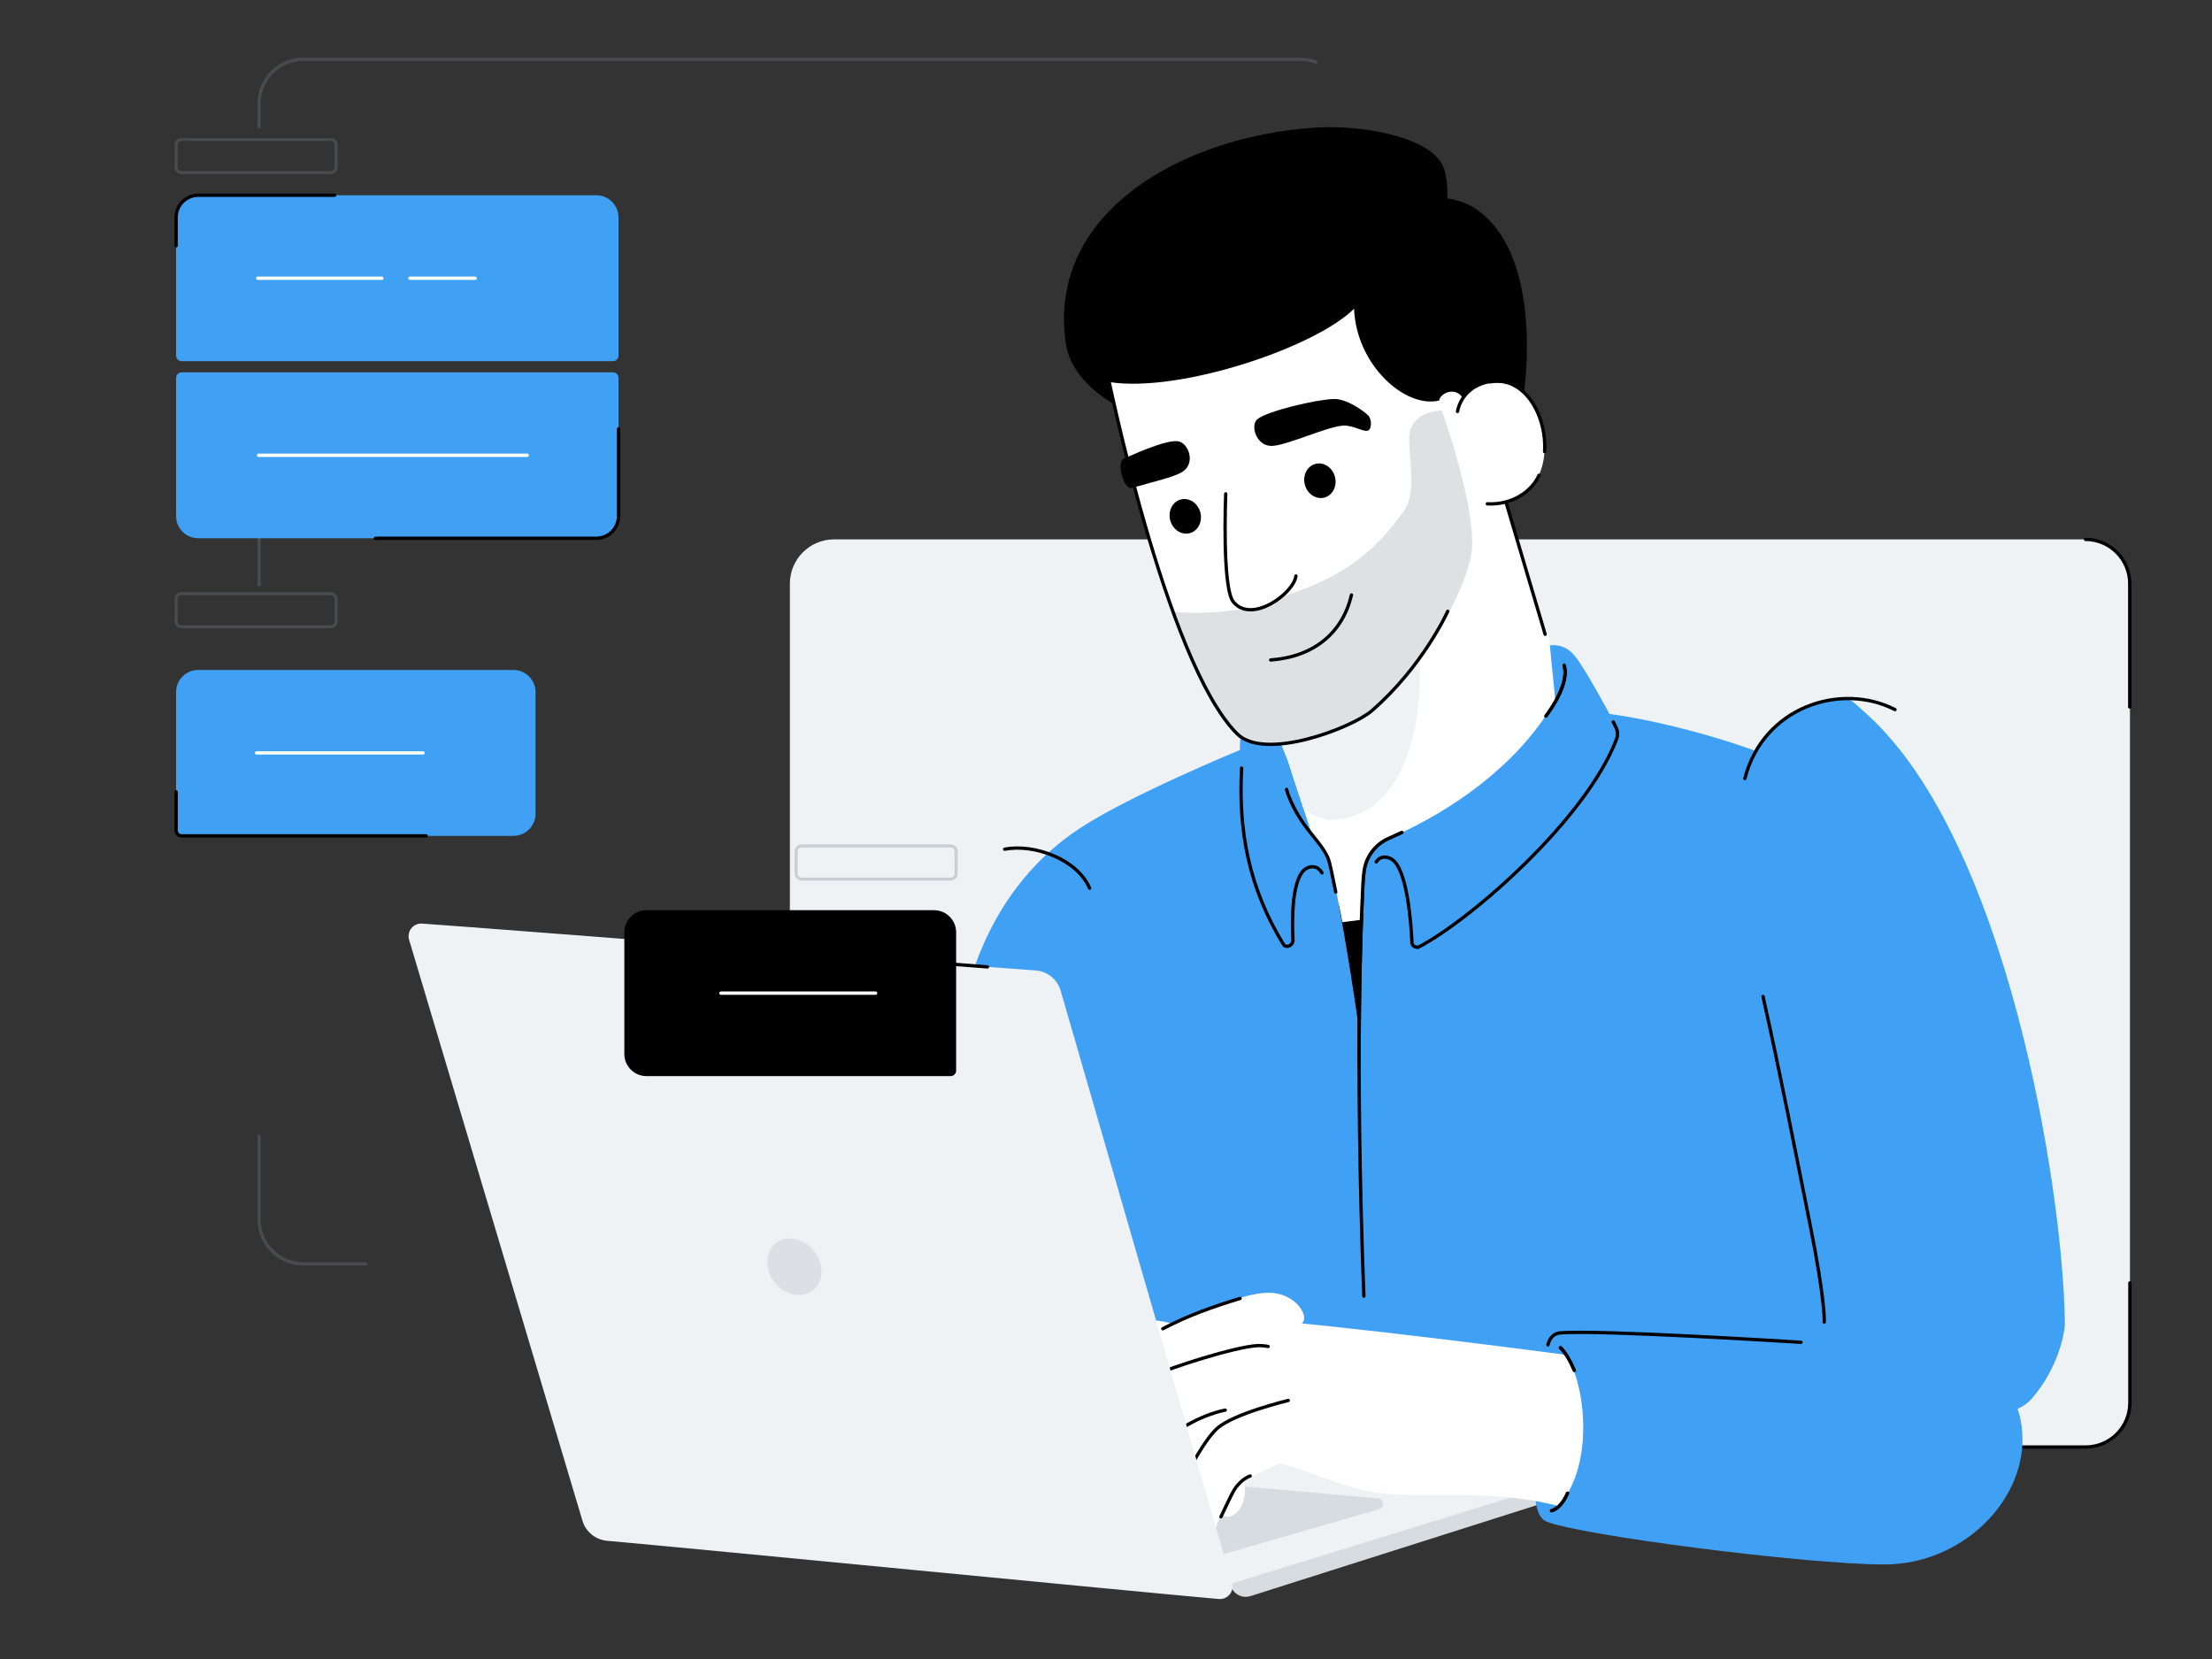
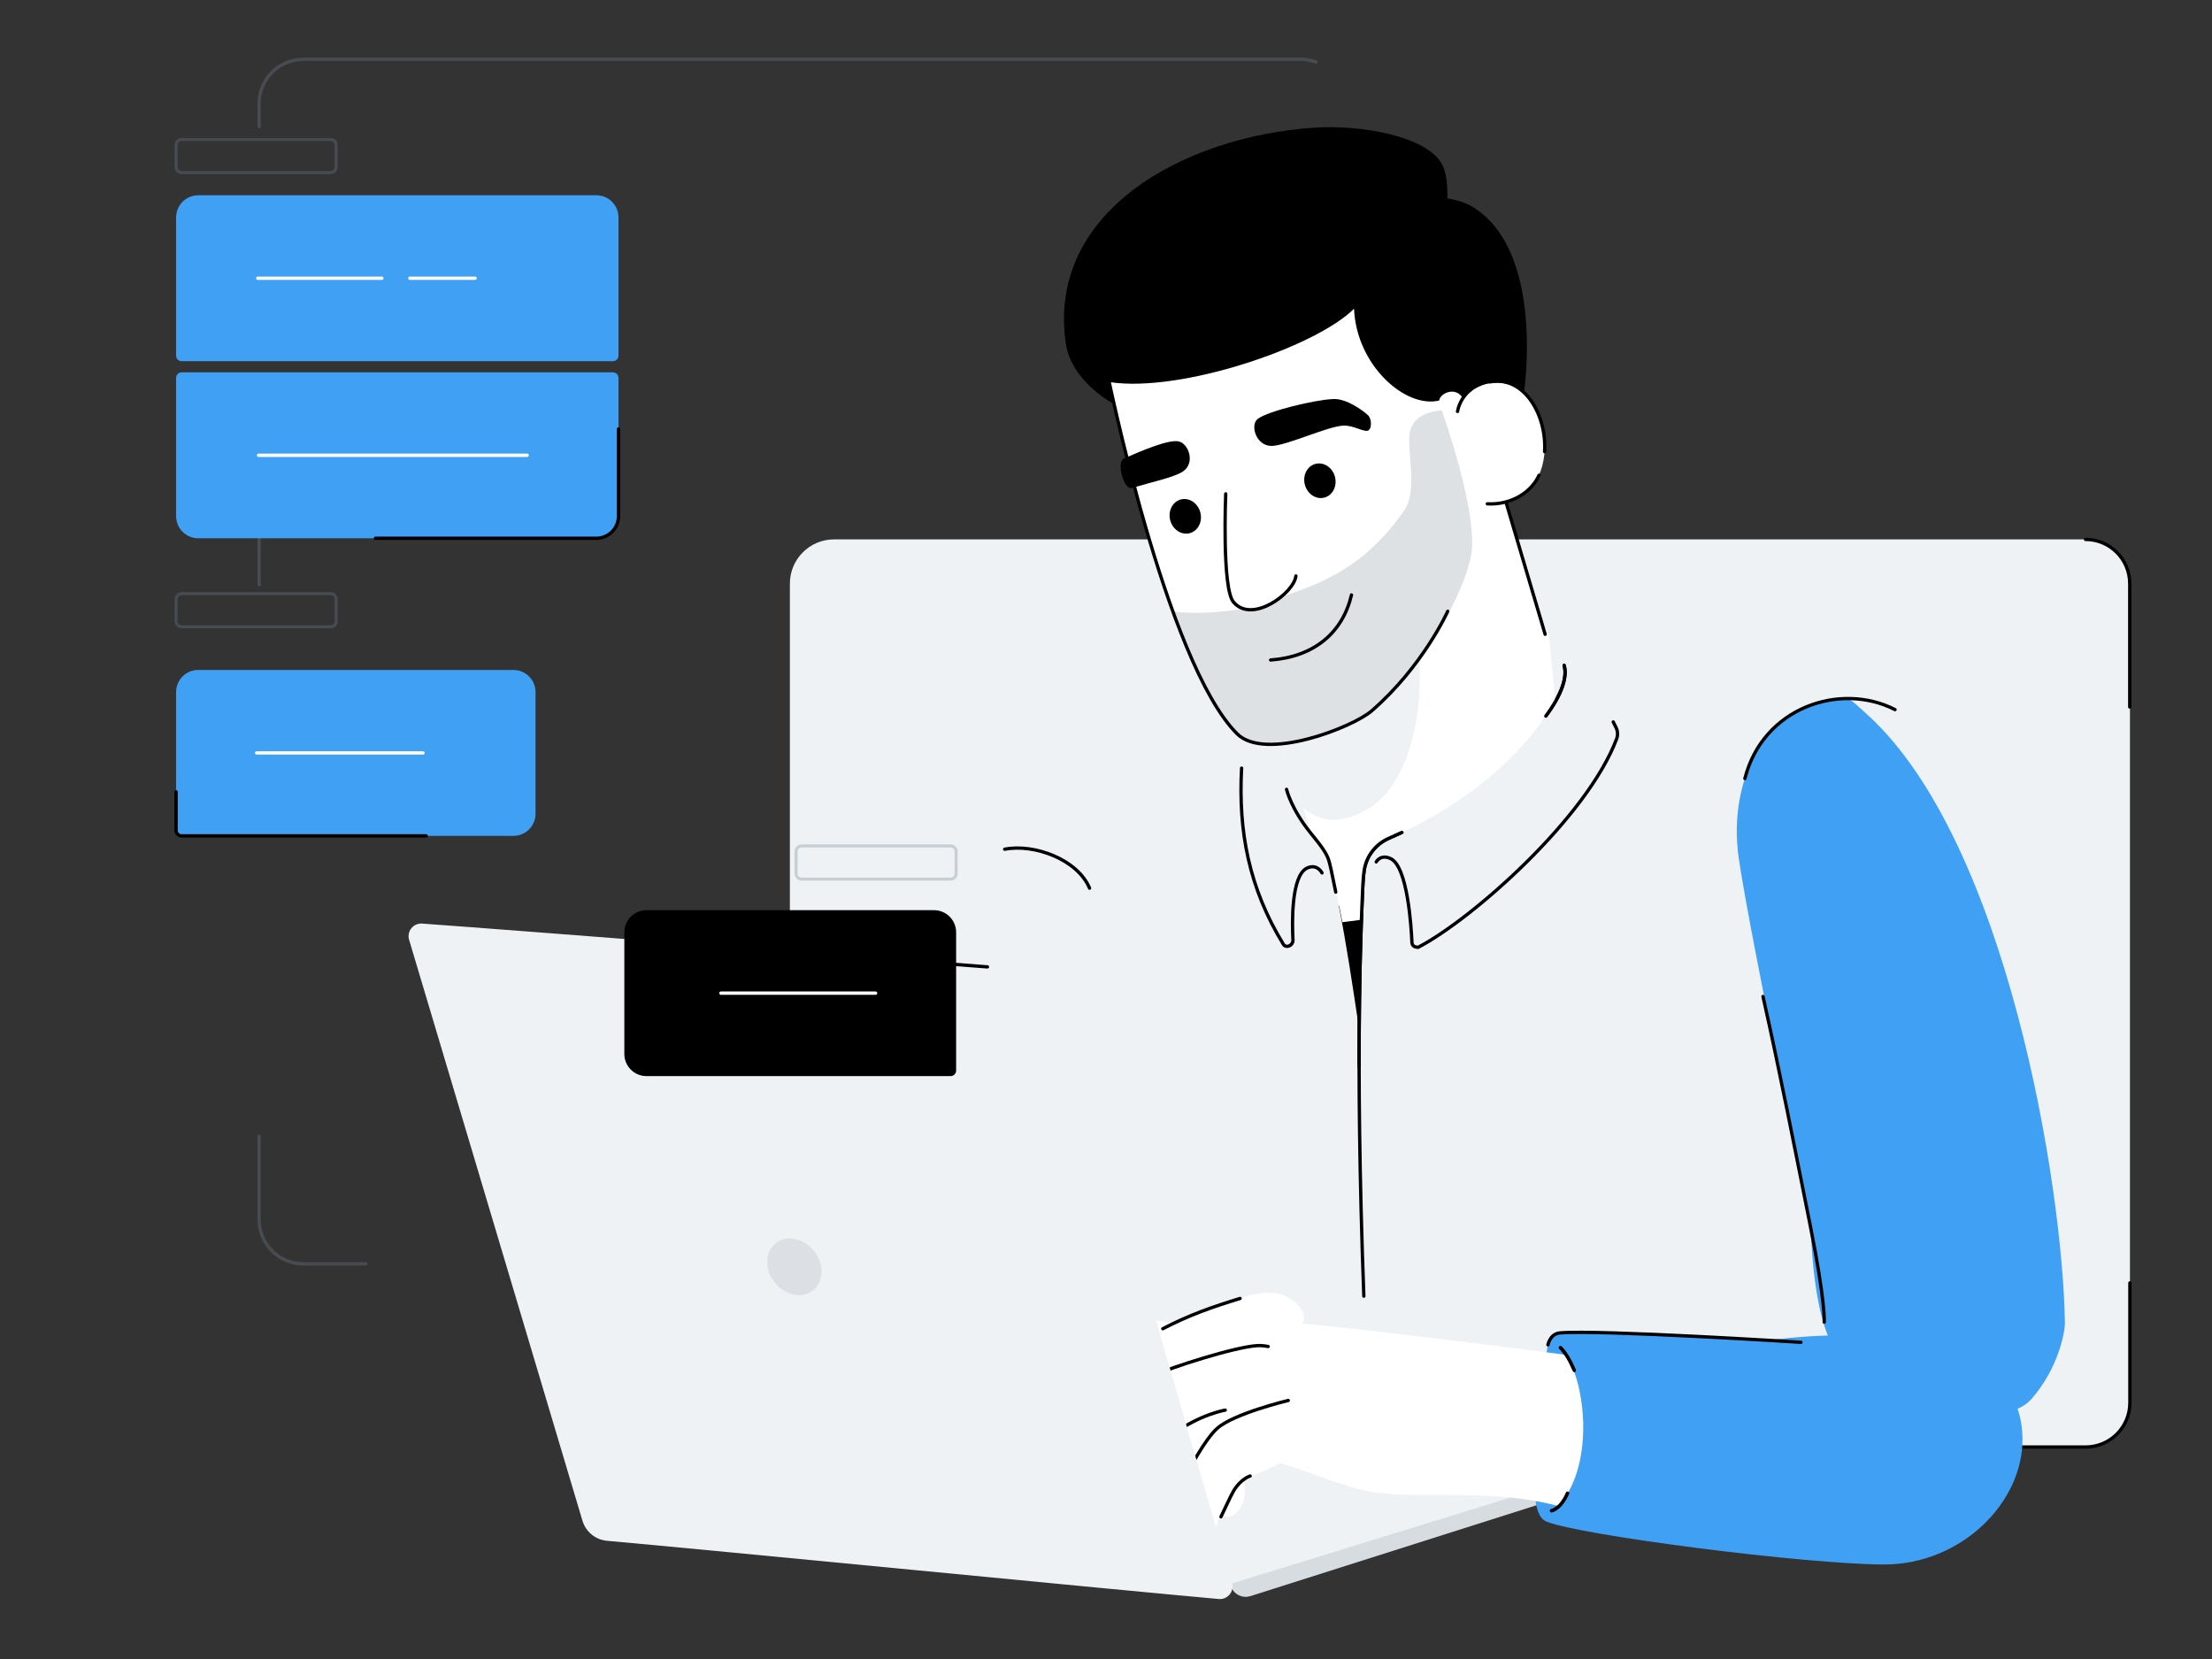
<svg xmlns="http://www.w3.org/2000/svg" viewBox="0 0 2880 2160" width="2880" height="2160" preserveAspectRatio="xMidYMid meet" style="width: 100%; height: 100%; transform: translate3d(0px, 0px, 0px); content-visibility: visible; opacity: 1; visibility: visible; display: inline;" transform="matrix(1, 0, 0, 1, 0, 0)" display="inline" data-level="1047">
  <rect x="0" y="0" width="2880" height="2160" fill="#333333" stroke="none" />
  <defs data-level="1048" style="opacity: 1; visibility: visible; display: inline;">
    <clipPath id="__lottie_element_4" data-level="1049" style="opacity: 1; visibility: visible; display: inline;">
      <rect width="2880" height="2160" x="0" y="0" data-level="1050" style="opacity:1;stroke-width:1px;stroke-linecap:butt;stroke-linejoin:miter;transform-origin:0px 0px;display:inline;" fill="rgb(0, 0, 0)" />
    </clipPath>
    <g id="__lottie_element_29" style="opacity: 1; visibility: visible; display: inline;" data-level="1051">
      <g transform="matrix(1,0,0,1,1440,1080)" opacity="1" style="display: block; opacity: 1; visibility: visible; transform: translate(-50%, -50%) matrix(1, 0, 0, 1, 1440, 1080) translate(50%, 50%); transform-origin: center center;" data-level="1057">
        <g opacity="1" transform="matrix(1,0,0,1,-814.152,-285.215)" style="opacity: 1; visibility: visible; display: inline; transform: translate(-50%, -50%) matrix(1, 0, 0, 1, -814.15, -285.21) translate(50%, 50%); transform-origin: center center;" data-level="1058">
          <path fill-opacity="1" d=" M795.695,-614.25 C795.695,-614.25 796.272,658.387 796.272,658.387 C796.272,658.387 -655.423,657.602 -655.423,657.602 C-655.423,657.602 -656,-615.035 -656,-615.035 C-656,-615.035 185.9,-614.795 185.9,-614.795 C185.9,-614.795 186.053,-629.673 186.053,-629.673 C186.053,-629.673 775.305,-629.042 775.305,-629.042 C775.305,-629.042 775.151,-614.261 775.151,-614.261 C775.151,-614.261 795.695,-614.25 795.695,-614.25z" style="opacity:1;stroke-width:1px;stroke-linecap:butt;stroke-linejoin:miter;transform-origin:0px 0px;display:inline;" data-level="1059" fill="rgb(255, 0, 178)" />
          <path stroke-linecap="butt" stroke-linejoin="miter" fill-opacity="0" stroke-miterlimit="4" stroke="rgb(255,0,0)" stroke-opacity="1" stroke-width="0" d=" M795.695,-614.25 C795.695,-614.25 796.272,658.387 796.272,658.387 C796.272,658.387 -655.423,657.602 -655.423,657.602 C-655.423,657.602 -656,-615.035 -656,-615.035 C-656,-615.035 185.9,-614.795 185.9,-614.795 C185.9,-614.795 186.053,-629.673 186.053,-629.673 C186.053,-629.673 775.305,-629.042 775.305,-629.042 C775.305,-629.042 775.151,-614.261 775.151,-614.261 C775.151,-614.261 795.695,-614.25 795.695,-614.25z" style="opacity:1;stroke-width:0px;stroke-linecap:butt;stroke-linejoin:miter;stroke:rgb(255, 0, 0);transform-origin:0px 0px;display:inline;" data-level="1060" fill="rgb(0, 0, 0)" />
        </g>
      </g>
    </g>
    <g id="__lottie_element_35" style="opacity: 1; visibility: visible; display: inline;" data-level="1052">
      <g transform="matrix(1,0,0,1,1440,1080)" opacity="1" style="display: block; opacity: 1; visibility: visible; transform: translate(-50%, -50%) matrix(1, 0, 0, 1, 1440, 1080) translate(50%, 50%); transform-origin: center center;" data-level="1061">
        <g opacity="1" transform="matrix(1,0,0,1,-814.152,-285.215)" style="opacity: 1; visibility: visible; display: inline; transform: translate(-50%, -50%) matrix(1, 0, 0, 1, -814.15, -285.21) translate(50%, 50%); transform-origin: center center;" data-level="1062">
          <path fill-opacity="1" d=" M795.695,-614.25 C795.695,-614.25 796.272,658.387 796.272,658.387 C796.272,658.387 -655.423,657.602 -655.423,657.602 C-655.423,657.602 -656,-615.035 -656,-615.035 C-656,-615.035 185.9,-614.795 185.9,-614.795 C185.9,-614.795 186.053,-629.673 186.053,-629.673 C186.053,-629.673 775.305,-629.042 775.305,-629.042 C775.305,-629.042 775.151,-614.261 775.151,-614.261 C775.151,-614.261 795.695,-614.25 795.695,-614.25z" style="opacity:1;stroke-width:1px;stroke-linecap:butt;stroke-linejoin:miter;transform-origin:0px 0px;display:inline;" data-level="1063" fill="rgb(255, 0, 178)" />
          <path stroke-linecap="butt" stroke-linejoin="miter" fill-opacity="0" stroke-miterlimit="4" stroke="rgb(255,0,0)" stroke-opacity="1" stroke-width="0" d=" M795.695,-614.25 C795.695,-614.25 796.272,658.387 796.272,658.387 C796.272,658.387 -655.423,657.602 -655.423,657.602 C-655.423,657.602 -656,-615.035 -656,-615.035 C-656,-615.035 185.9,-614.795 185.9,-614.795 C185.9,-614.795 186.053,-629.673 186.053,-629.673 C186.053,-629.673 775.305,-629.042 775.305,-629.042 C775.305,-629.042 775.151,-614.261 775.151,-614.261 C775.151,-614.261 795.695,-614.25 795.695,-614.25z" style="opacity:1;stroke-width:0px;stroke-linecap:butt;stroke-linejoin:miter;stroke:rgb(255, 0, 0);transform-origin:0px 0px;display:inline;" data-level="1064" fill="rgb(0, 0, 0)" />
        </g>
      </g>
    </g>
    <mask id="__lottie_element_35_1" data-level="1053" style="opacity: 1; visibility: visible; display: inline;">
      <svg>
        <g transform="matrix(1,0,0,1,1440,1080)" opacity="1" style="display: block; opacity: 1; visibility: visible; transform: translate(-50%, -50%) matrix(1, 0, 0, 1, 1440, 1080) translate(50%, 50%); transform-origin: center center;" data-level="1061">
          <g opacity="1" transform="matrix(1,0,0,1,-814.152,-285.215)" style="opacity: 1; visibility: visible; display: inline; transform: translate(-50%, -50%) matrix(1, 0, 0, 1, -814.15, -285.21) translate(50%, 50%); transform-origin: center center;" data-level="1062">
            <path fill-opacity="1" d=" M795.695,-614.25 C795.695,-614.25 796.272,658.387 796.272,658.387 C796.272,658.387 -655.423,657.602 -655.423,657.602 C-655.423,657.602 -656,-615.035 -656,-615.035 C-656,-615.035 185.9,-614.795 185.9,-614.795 C185.9,-614.795 186.053,-629.673 186.053,-629.673 C186.053,-629.673 775.305,-629.042 775.305,-629.042 C775.305,-629.042 775.151,-614.261 775.151,-614.261 C775.151,-614.261 795.695,-614.25 795.695,-614.25z" style="opacity:1;stroke-width:1px;stroke-linecap:butt;stroke-linejoin:miter;transform-origin:0px 0px;display:inline;" data-level="1063" fill="rgb(255, 0, 178)" />
            <path stroke-linecap="butt" stroke-linejoin="miter" fill-opacity="0" stroke-miterlimit="4" stroke="rgb(255,0,0)" stroke-opacity="1" stroke-width="0" d=" M795.695,-614.25 C795.695,-614.25 796.272,658.387 796.272,658.387 C796.272,658.387 -655.423,657.602 -655.423,657.602 C-655.423,657.602 -656,-615.035 -656,-615.035 C-656,-615.035 185.9,-614.795 185.9,-614.795 C185.9,-614.795 186.053,-629.673 186.053,-629.673 C186.053,-629.673 775.305,-629.042 775.305,-629.042 C775.305,-629.042 775.151,-614.261 775.151,-614.261 C775.151,-614.261 795.695,-614.25 795.695,-614.25z" style="opacity:1;stroke-width:0px;stroke-linecap:butt;stroke-linejoin:miter;stroke:rgb(255, 0, 0);transform-origin:0px 0px;display:inline;" data-level="1064" fill="rgb(0, 0, 0)" />
          </g>
        </g>
      </svg>
    </mask>
    <mask id="__lottie_element_29_1" data-level="1055" style="opacity: 1; visibility: visible; display: inline;">
      <svg>
        <g transform="matrix(1,0,0,1,1440,1080)" opacity="1" style="display: block; opacity: 1; visibility: visible; transform: translate(-50%, -50%) matrix(1, 0, 0, 1, 1440, 1080) translate(50%, 50%); transform-origin: center center;" data-level="1057">
          <g opacity="1" transform="matrix(1,0,0,1,-814.152,-285.215)" style="opacity: 1; visibility: visible; display: inline; transform: translate(-50%, -50%) matrix(1, 0, 0, 1, -814.15, -285.21) translate(50%, 50%); transform-origin: center center;" data-level="1058">
            <path fill-opacity="1" d=" M795.695,-614.25 C795.695,-614.25 796.272,658.387 796.272,658.387 C796.272,658.387 -655.423,657.602 -655.423,657.602 C-655.423,657.602 -656,-615.035 -656,-615.035 C-656,-615.035 185.9,-614.795 185.9,-614.795 C185.9,-614.795 186.053,-629.673 186.053,-629.673 C186.053,-629.673 775.305,-629.042 775.305,-629.042 C775.305,-629.042 775.151,-614.261 775.151,-614.261 C775.151,-614.261 795.695,-614.25 795.695,-614.25z" style="opacity:1;stroke-width:1px;stroke-linecap:butt;stroke-linejoin:miter;transform-origin:0px 0px;display:inline;" data-level="1059" fill="rgb(255, 0, 178)" />
            <path stroke-linecap="butt" stroke-linejoin="miter" fill-opacity="0" stroke-miterlimit="4" stroke="rgb(255,0,0)" stroke-opacity="1" stroke-width="0" d=" M795.695,-614.25 C795.695,-614.25 796.272,658.387 796.272,658.387 C796.272,658.387 -655.423,657.602 -655.423,657.602 C-655.423,657.602 -656,-615.035 -656,-615.035 C-656,-615.035 185.9,-614.795 185.9,-614.795 C185.9,-614.795 186.053,-629.673 186.053,-629.673 C186.053,-629.673 775.305,-629.042 775.305,-629.042 C775.305,-629.042 775.151,-614.261 775.151,-614.261 C775.151,-614.261 795.695,-614.25 795.695,-614.25z" style="opacity:1;stroke-width:0px;stroke-linecap:butt;stroke-linejoin:miter;stroke:rgb(255, 0, 0);transform-origin:0px 0px;display:inline;" data-level="1060" fill="rgb(0, 0, 0)" />
          </g>
        </g>
      </svg>
    </mask>
  </defs>
  <g clip-path="url(#__lottie_element_4)" data-level="1065" style="opacity: 1; visibility: visible; display: inline;">
    <g transform="matrix(1,0,0,1,-480,0)" opacity="1" style="display: block; opacity: 1; visibility: visible; transform: translate(-50%, -50%) matrix(1, 0, 0, 1, -480, 0) translate(50%, 50%); transform-origin: center center;" data-level="1066">
      <g opacity="1" transform="matrix(1,0,0,1,2380.786,1293.715)" data-level="1067" style="opacity: 1; visibility: visible; display: inline; transform: translate(-50%, -50%) matrix(1, 0, 0, 1, 2380.79, 1293.71) translate(50%, 50%); transform-origin: center center;">
        <path fill-opacity="1" d=" M872.375,-533.844 C872.375,-565.641 846.573,-591.447 814.768,-591.447 C814.768,-591.447 -814.771,-591.447 -814.771,-591.447 C-846.575,-591.447 -872.375,-565.641 -872.375,-533.844 C-872.375,-533.844 -872.375,533.843 -872.375,533.843 C-872.375,565.641 -846.575,591.447 -814.771,591.447 C-814.771,591.447 814.768,591.447 814.768,591.447 C846.573,591.447 872.375,565.641 872.375,533.843 C872.375,533.843 872.375,-533.844 872.375,-533.844z" data-level="1068" style="opacity:1;stroke-width:1px;stroke-linecap:butt;stroke-linejoin:miter;transform-origin:0px 0px;display:inline;" fill="rgb(239, 242, 244)" />
      </g>
      <g opacity="1" transform="matrix(1,0,0,1,3183.322,1777.178)" data-level="1069" style="opacity: 1; visibility: visible; display: inline; transform: translate(-50%, -50%) matrix(1, 0, 0, 1, 3183.32, 1777.18) translate(50%, 50%); transform-origin: center center;">
        <path stroke-linecap="round" stroke-linejoin="round" fill-opacity="0" stroke="rgb(0,0,0)" stroke-opacity="1" stroke-width="4.32" d=" M-452.266,106.637 C-452.266,106.637 -67.572,106.819 -67.572,106.819 C-67.572,106.819 12.178,106.819 12.178,106.819 C43.945,106.819 69.765,81.026 69.765,49.237 C69.765,49.237 69.765,-106.818 69.765,-106.818" data-level="1070" style="opacity:1;stroke-width:4.32px;stroke-linecap:round;stroke-linejoin:round;stroke:rgb(0, 0, 0);transform-origin:0px 0px;display:inline;" fill="rgb(0, 0, 0)" />
      </g>
      <g opacity="1" transform="matrix(1,0,0,1,3224.113,811.386)" data-level="1071" style="opacity: 1; visibility: visible; display: inline; transform: translate(-50%, -50%) matrix(1, 0, 0, 1, 3224.11, 811.39) translate(50%, 50%); transform-origin: center center;">
        <path stroke-linecap="round" stroke-linejoin="round" fill-opacity="0" stroke="rgb(0,0,0)" stroke-opacity="1" stroke-width="4.32" d=" M28.794,109.093 C28.794,109.093 28.794,-51.481 28.794,-51.481 C28.794,-83.27 2.975,-109.093 -28.793,-109.093" data-level="1072" style="opacity:1;stroke-width:4.32px;stroke-linecap:round;stroke-linejoin:round;stroke:rgb(0, 0, 0);transform-origin:0px 0px;display:inline;" fill="rgb(0, 0, 0)" />
      </g>
      <g opacity="0.32" transform="matrix(1,0,0,1,1524.11,126.723)" data-level="1073" style="opacity: 0.32; visibility: visible; display: inline; transform: translate(-50%, -50%) matrix(1, 0, 0, 1, 1524.11, 126.72) translate(50%, 50%); transform-origin: center center;">
        <path stroke-linecap="round" stroke-linejoin="round" fill-opacity="0" stroke="rgb(116,130,142)" stroke-opacity="1" stroke-width="4.32" d=" M669.151,-45.942 C662.926,-48.247 656.196,-49.506 649.175,-49.506 C649.175,-49.506 -649.177,-49.506 -649.177,-49.506 C-680.952,-49.506 -706.766,-23.713 -706.766,8.087 C-706.766,8.087 -706.755,19.037 -706.735,38.17" style="opacity:1;stroke-width:4.32px;stroke-linecap:round;stroke-linejoin:round;stroke:rgb(116, 130, 142);transform-origin:0px 0px;display:inline;" data-level="1074" fill="rgb(0, 0, 0)" />
      </g>
      <g opacity="0.32" transform="matrix(1,0,0,1,940.612,1518.599)" data-level="1075" style="opacity: 0.32; visibility: visible; display: inline; transform: translate(-50%, -50%) matrix(1, 0, 0, 1, 940.61, 1518.6) translate(50%, 50%); transform-origin: center center;">
        <path stroke-linecap="round" stroke-linejoin="round" fill-opacity="0" stroke="rgb(116,130,142)" stroke-opacity="1" stroke-width="4.32" d=" M-123.195,-931.395 C-123.199,-875.377 -123.203,-816.812 -123.208,-757.335" style="opacity:1;stroke-width:4.32px;stroke-linecap:round;stroke-linejoin:round;stroke:rgb(116, 130, 142);transform-origin:0px 0px;display:inline;" data-level="1076" fill="rgb(0, 0, 0)" />
      </g>
      <g opacity="0.32" transform="matrix(1,0,0,1,940.612,1518.599)" data-level="1077" style="opacity: 0; visibility: visible; display: inline; transform: translate(-50%, -50%) matrix(1, 0, 0, 1, 940.61, 1518.6) translate(50%, 50%); transform-origin: center center;">
        <path stroke-linecap="round" stroke-linejoin="round" fill-opacity="0" stroke="rgb(116,130,142)" stroke-opacity="1" stroke-width="4.32" d=" M-123.255,-104.615 C-123.263,1.6 -123.268,69.329 -123.268,69.329 C-123.268,101.129 -97.454,126.923 -65.679,126.923 C-65.679,126.923 -33.725,126.919 15.812,126.913" data-level="1078" style="opacity:1;stroke-width:4.32px;stroke-linecap:round;stroke-linejoin:round;stroke:rgb(116, 130, 142);transform-origin:0px 0px;display:inline;" fill="rgb(0, 0, 0)" />
      </g>
      <g opacity="0" transform="matrix(1,0,0,1,940.612,1518.599)" data-level="1079" style="opacity: 0.32; visibility: visible; display: inline; transform: translate(-50%, -50%) matrix(1, 0, 0, 1, 940.61, 1518.6) translate(50%, 50%); transform-origin: center center;">
        <path stroke-linecap="round" stroke-linejoin="round" fill-opacity="0" stroke="rgb(116,130,142)" stroke-opacity="1" stroke-width="4.32" d=" M-123.269,-39.356 C-123.269,28.546 -123.268,69.329 -123.268,69.329 C-123.268,101.129 -97.454,126.923 -65.679,126.923 C-65.679,126.923 -33.725,126.919 15.812,126.913" data-level="1080" style="opacity:1;stroke-width:4.32px;stroke-linecap:round;stroke-linejoin:round;stroke:rgb(116, 130, 142);transform-origin:0px 0px;display:inline;" fill="rgb(0, 0, 0)" />
      </g>
    </g>
    <g transform="matrix(1,0,0,1,-480,0)" opacity="1" style="display: block; opacity: 1; visibility: visible; transform: translate(-50%, -50%) matrix(1, 0, 0, 1, -480, 0) translate(50%, 50%); transform-origin: center center;" data-level="1081">
      <g opacity="1" transform="matrix(1,0,0,1,2429.509,1416.6)" data-level="1082" style="opacity: 1; visibility: visible; display: inline; transform: translate(-50%, -50%) matrix(1, 0, 0, 1, 2429.51, 1416.6) translate(50%, 50%); transform-origin: center center;">
-         <path fill-opacity="1" d=" M462.742,-149.807 C462.742,-149.807 449.808,-384.757 438.421,-391.734 C351.305,-445.108 207.718,-479.286 146.012,-486.976 C146.012,-486.976 115.309,-544.662 100.914,-562.552 C80.599,-587.804 51.656,-571.368 51.656,-571.368 C51.656,-571.368 -328.275,-481.906 -328.275,-481.906 C-330.343,-466.064 -335.472,-467.586 -335.119,-440.135 C-335.119,-440.135 -476.466,-381.958 -542.12,-339.154 C-725.109,-219.873 -707.545,19.844 -707.545,19.844 C-707.545,19.844 -621.487,505.352 -621.487,505.352 C-621.487,505.352 21.173,498.071 21.173,498.071 C21.173,498.071 88.896,484.375 88.896,484.375 C88.896,484.375 478.687,385.799 478.687,385.799 C478.687,385.799 462.742,-149.807 462.742,-149.807z" data-level="1083" style="opacity:1;stroke-width:1px;stroke-linecap:butt;stroke-linejoin:miter;transform-origin:0px 0px;display:inline;" fill="rgb(64, 160, 244)" />
-       </g>
+         </g>
      <g opacity="1" transform="matrix(1,0,0,1,2146.683,1116.205)" data-level="1084" style="opacity: 1; visibility: visible; display: inline; transform: translate(-50%, -50%) matrix(1, 0, 0, 1, 2146.68, 1116.2) translate(50%, 50%); transform-origin: center center;">
        <path stroke-linecap="round" stroke-linejoin="round" fill-opacity="0" stroke="rgb(0,0,0)" stroke-opacity="1" stroke-width="4.32" d=" M-50.138,-116.094 C-54.54,-34.229 -40.785,39.76 4.358,113.422 C5.414,115.129 7.33,116.094 9.333,115.907 C9.399,115.905 9.443,115.9 9.487,115.896 C13.779,115.494 16.992,111.768 16.728,107.468 C15.583,85.602 14.262,24.094 34.951,14.096 C48.223,7.691 54.541,20.339 54.541,20.339" data-level="1085" style="opacity:1;stroke-width:4.32px;stroke-linecap:round;stroke-linejoin:round;stroke:rgb(0, 0, 0);transform-origin:0px 0px;display:inline;" fill="rgb(0, 0, 0)" />
      </g>
      <g opacity="1" transform="matrix(1,0,0,1,2429.24,1086.699)" data-level="1086" style="opacity: 1; visibility: visible; display: inline; transform: translate(-50%, -50%) matrix(1, 0, 0, 1, 2429.24, 1086.7) translate(50%, 50%); transform-origin: center center;">
        <path stroke-linecap="round" stroke-linejoin="round" fill-opacity="0" stroke="rgb(0,0,0)" stroke-opacity="1" stroke-width="4.32" d=" M151.175,-146.754 C151.175,-146.754 153.046,-143.003 154.873,-139.34 C157.096,-134.863 157.382,-129.675 155.709,-124.969 C116.884,-21.855 -32.365,110.001 -102.951,146.754 C-102.951,146.754 -104.272,146.538 -105.791,146.283 C-108.673,145.808 -110.808,143.376 -110.919,140.47 C-111.799,119.842 -116.597,41.879 -138.475,31.307 C-151.747,24.903 -157.382,35.461 -157.382,35.461" data-level="1087" style="opacity:1;stroke-width:4.32px;stroke-linecap:round;stroke-linejoin:round;stroke:rgb(0, 0, 0);transform-origin:0px 0px;display:inline;" fill="rgb(0, 0, 0)" />
      </g>
      <g opacity="1" transform="matrix(1,0,0,1,2700.195,1708.509)" data-level="1088" style="opacity: 1; visibility: visible; display: inline; transform: translate(-50%, -50%) matrix(1, 0, 0, 1, 2700.2, 1708.51) translate(50%, 50%); transform-origin: center center;">
        <path stroke-linecap="round" stroke-linejoin="round" fill-opacity="0" stroke="rgb(0,0,0)" stroke-opacity="1" stroke-width="4.32" d="M0 0" data-level="1089" style="opacity:1;stroke-width:4.32px;stroke-linecap:round;stroke-linejoin:round;stroke:rgb(0, 0, 0);transform-origin:0px 0px;display:inline;" fill="rgb(0, 0, 0)" />
      </g>
      <g opacity="1" transform="matrix(1,0,0,1,2790.926,1563.598)" data-level="1090" style="opacity: 1; visibility: visible; display: inline; transform: translate(-50%, -50%) matrix(1, 0, 0, 1, 2790.93, 1563.6) translate(50%, 50%); transform-origin: center center;">
        <path stroke-linecap="round" stroke-linejoin="round" fill-opacity="0" stroke="rgb(0,0,0)" stroke-opacity="1" stroke-width="4.32" d="M0 0" data-level="1091" style="opacity:1;stroke-width:4.32px;stroke-linecap:round;stroke-linejoin:round;stroke:rgb(0, 0, 0);transform-origin:0px 0px;display:inline;" fill="rgb(0, 0, 0)" />
      </g>
      <g opacity="1" transform="matrix(1,0,0,1,2834.436,1068.192)" data-level="1092" style="opacity: 1; visibility: visible; display: inline; transform: translate(-50%, -50%) matrix(1, 0, 0, 1, 2834.44, 1068.19) translate(50%, 50%); transform-origin: center center;">
        <path stroke-linecap="round" stroke-linejoin="round" fill-opacity="0" stroke="rgb(0,0,0)" stroke-opacity="1" stroke-width="4.32" d="M0 0" data-level="1093" style="opacity:1;stroke-width:4.32px;stroke-linecap:round;stroke-linejoin:round;stroke:rgb(0, 0, 0);transform-origin:0px 0px;display:inline;" fill="rgb(0, 0, 0)" />
      </g>
      <g opacity="1" transform="matrix(1,0,0,1,1843.332,1127.276)" data-level="1094" style="opacity: 1; visibility: visible; display: inline; transform: translate(-50%, -50%) matrix(1, 0, 0, 1, 1843.33, 1127.28) translate(50%, 50%); transform-origin: center center;">
        <path stroke-linecap="round" stroke-linejoin="round" fill-opacity="0" stroke="rgb(0,0,0)" stroke-opacity="1" stroke-width="4.32" d=" M55.253,29.12 C39.675,-8.301 -16.883,-29.119 -55.252,-21.607" data-level="1095" style="opacity:1;stroke-width:4.32px;stroke-linecap:round;stroke-linejoin:round;stroke:rgb(0, 0, 0);transform-origin:0px 0px;display:inline;" fill="rgb(0, 0, 0)" />
      </g>
      <g opacity="1" transform="matrix(1,0,0,1,2506.743,899.317)" data-level="1096" style="opacity: 1; visibility: visible; display: inline; transform: translate(-50%, -50%) matrix(1, 0, 0, 1, 2506.74, 899.32) translate(50%, 50%); transform-origin: center center;">
        <path stroke-linecap="round" stroke-linejoin="round" fill-opacity="0" stroke="rgb(0,0,0)" stroke-opacity="1" stroke-width="4.32" d=" M-14.13,32.964 C6.735,4.975 14.13,-17.932 9.772,-32.964" data-level="1097" style="opacity:1;stroke-width:4.32px;stroke-linecap:round;stroke-linejoin:round;stroke:rgb(0, 0, 0);transform-origin:0px 0px;display:inline;" fill="rgb(0, 0, 0)" />
      </g>
      <g opacity="1" transform="matrix(1,0,0,1,2237.881,1258.132)" data-level="1098" style="opacity: 1; visibility: visible; display: inline; transform: translate(-50%, -50%) matrix(1, 0, 0, 1, 2237.88, 1258.13) translate(50%, 50%); transform-origin: center center;">
        <path fill-opacity="1" d=" M-14.78,-79.012 C-4.369,-74.462 6.283,-73.482 14.779,-78.608 C14.779,-78.608 11.235,79.011 11.235,79.011 C3.312,25.576 -5.074,-30.136 -14.78,-79.012z" data-level="1099" style="opacity:1;stroke-width:1px;stroke-linecap:butt;stroke-linejoin:miter;transform-origin:0px 0px;display:inline;" fill="rgb(0, 0, 0)" />
      </g>
      <g opacity="1" transform="matrix(1,0,0,1,2274.483,1385.668)" data-level="1100" style="opacity: 1; visibility: visible; display: inline; transform: translate(-50%, -50%) matrix(1, 0, 0, 1, 2274.48, 1385.67) translate(50%, 50%); transform-origin: center center;">
        <path stroke-linecap="round" stroke-linejoin="round" fill-opacity="0" stroke="rgb(0,0,0)" stroke-opacity="1" stroke-width="4.32" d=" M-18.785,301.919 C-30.737,-20.803 -21.977,-188.405 -20.04,-233.381 C-19.71,-241.141 -19.115,-247.433 -18.301,-252.769 C-15.44,-271.138 -3.357,-286.758 13.701,-294.175 C19.402,-296.664 25.081,-299.243 30.737,-301.919" data-level="1101" style="opacity:1;stroke-width:4.32px;stroke-linecap:round;stroke-linejoin:round;stroke:rgb(0, 0, 0);transform-origin:0px 0px;display:inline;" fill="rgb(0, 0, 0)" />
      </g>
    </g>
    <g transform="matrix(1,0,0,1,-480,0)" opacity="1" style="display: block; opacity: 1; visibility: visible; transform: translate(-50%, -50%) matrix(1, 0, 0, 1, -480, 0) translate(50%, 50%); transform-origin: center center;" data-level="1102">
      <g opacity="1" transform="matrix(1,0,0,1,2266.626,1981.129)" data-level="1103" style="opacity: 1; visibility: visible; display: inline; transform: translate(-50%, -50%) matrix(1, 0, 0, 1, 2266.63, 1981.13) translate(50%, 50%); transform-origin: center center;">
        <path fill-opacity="1" d=" M-262.534,-99.875 C-262.534,-99.875 262.534,-62.331 262.534,-62.331 C262.534,-62.331 260.201,-50.059 258.551,-44.731 C256.592,-38.371 251.64,-33.375 245.278,-31.358 C188.581,-13.346 -89.118,74.869 -158.625,96.953 C-167.825,99.875 -177.818,95.942 -182.528,87.539 C-185.455,82.356 -188.03,77.764 -188.03,77.764 C-188.03,77.764 -262.534,-99.875 -262.534,-99.875z" data-level="1104" style="opacity:1;stroke-width:1px;stroke-linecap:butt;stroke-linejoin:miter;transform-origin:0px 0px;display:inline;" fill="rgb(239, 242, 244)" />
      </g>
      <g opacity="0.2" transform="matrix(1,0,0,1,2299.86,2001.894)" data-level="1105" style="opacity: 0.2; visibility: visible; display: inline; transform: translate(-50%, -50%) matrix(1, 0, 0, 1, 2299.86, 2001.89) translate(50%, 50%); transform-origin: center center;">
        <path fill-opacity="1" d=" M201.296,-48.709 C201.296,-48.709 -193.906,76.723 -193.906,76.723 C-193.906,76.723 -200.236,78.51 -207.383,74.875 C-212.907,72.14 -215.537,67.182 -215.537,67.182 C-215.537,67.182 -228.11,63.538 -228.11,63.538 C-228.11,63.538 228.109,-77.162 228.109,-77.162 C228.109,-77.162 227.236,-73.024 227.236,-73.024 C227.236,-73.024 226.597,-70.45 226.123,-68.411 C225.322,-65.859 225.127,-62.876 221.036,-57.93 C218.951,-55.562 215.879,-53.279 211.274,-51.879 C211.274,-51.879 201.296,-48.709 201.296,-48.709z" data-level="1106" style="opacity:1;stroke-width:1px;stroke-linecap:butt;stroke-linejoin:miter;transform-origin:0px 0px;display:inline;" fill="rgb(116, 130, 142)" />
      </g>
      <g opacity="0.2" transform="matrix(1,0,0,1,2149.235,1977.302)" data-level="1107" style="opacity: 0.2; visibility: visible; display: inline; transform: translate(-50%, -50%) matrix(1, 0, 0, 1, 2149.24, 1977.3) translate(50%, 50%); transform-origin: center center;">
-         <path fill-opacity="1" d=" M-86.112,49.059 C-86.112,49.059 56.842,7.701 126.306,-12.394 C129.629,-13.359 131.808,-16.558 131.456,-20.009 C131.126,-23.458 128.375,-26.18 124.919,-26.483 C45.089,-33.514 -131.497,-49.059 -131.497,-49.059 C-131.497,-49.059 -86.112,49.059 -86.112,49.059z" data-level="1108" style="opacity:1;stroke-width:1px;stroke-linecap:butt;stroke-linejoin:miter;transform-origin:0px 0px;display:inline;" fill="rgb(116, 130, 142)" />
-       </g>
+         </g>
    </g>
    <g transform="matrix(1,0,0,1,-480,0)" opacity="1" style="display: block; opacity: 1; visibility: visible; transform: translate(-50%, -50%) matrix(1, 0, 0, 1, -480, 0) translate(50%, 50%); transform-origin: center center;" data-level="1109">
      <g opacity="1" transform="matrix(0.999,0.053,-0.053,0.999,62.745,-150.038)" style="opacity: 1; visibility: visible; display: inline; transform: matrix(1, 0, 0, 1, 15.11, -117.65); transform-origin: center center;" data-level="1110">
        <g opacity="1" transform="matrix(1,0,0,1,0,0)" data-level="1111" style="opacity: 1; visibility: visible; display: inline;">
          <g opacity="1" transform="matrix(1,0,0,1,2429.509,1416.599)" data-level="1112" style="opacity: 1; visibility: visible; display: inline; transform: translate(-50%, -50%) matrix(1, 0, 0, 1, 2429.51, 1416.6) translate(50%, 50%); transform-origin: center center;">
            <path fill-opacity="1" d=" M456.367,-377.807 C451.916,-381.645 445.527,-388.301 440.686,-388.834 C392.867,-394.1 342.914,-350.052 342.914,-350.052 C342.914,-350.052 282.822,-289.136 299.657,-178.368 C316.492,-67.6 393.092,296.109 393.092,296.109 C393.092,296.109 394.026,437.452 435.204,469.876 C509.55,528.417 640.263,568.217 680.448,522.376 C715.491,482.401 724.033,435.138 723.854,423.243 C721.16,245.115 648.178,-203.703 466.499,-368.659 C462.629,-372.172 459.813,-374.836 456.367,-377.807z" data-level="1113" style="opacity:1;stroke-width:1px;stroke-linecap:butt;stroke-linejoin:miter;transform-origin:0px 0px;display:inline;" fill="rgb(64, 160, 244)" />
          </g>
          <g opacity="1" transform="matrix(1,0,0,1,2790.926,1563.598)" data-level="1114" style="opacity: 1; visibility: visible; display: inline; transform: translate(-50%, -50%) matrix(1, 0, 0, 1, 2790.93, 1563.6) translate(50%, 50%); transform-origin: center center;">
            <path stroke-linecap="round" stroke-linejoin="round" fill-opacity="0" stroke="rgb(0,0,0)" stroke-opacity="1" stroke-width="4.32" d=" M49.074,275.402 C49.074,275.402 50.916,249.608 30.657,148.568 C10.574,48.402 -8.426,-49.598 -30.657,-148.568" data-level="1115" style="opacity:1;stroke-width:4.32px;stroke-linecap:round;stroke-linejoin:round;stroke:rgb(0, 0, 0);transform-origin:0px 0px;display:inline;" fill="rgb(0, 0, 0)" />
          </g>
          <g opacity="1" transform="matrix(1,0,0,1,2834.436,1068.192)" data-level="1116" style="opacity: 1; visibility: visible; display: inline; transform: translate(-50%, -50%) matrix(1, 0, 0, 1, 2834.44, 1068.19) translate(50%, 50%); transform-origin: center center;">
            <path stroke-linecap="round" stroke-linejoin="round" fill-opacity="0" stroke="rgb(0,0,0)" stroke-opacity="1" stroke-width="4.32" d=" M-97.746,63.11 C-74.231,-29.372 26.311,-63.111 97.746,-26.63" data-level="1117" style="opacity:1;stroke-width:4.32px;stroke-linecap:round;stroke-linejoin:round;stroke:rgb(0, 0, 0);transform-origin:0px 0px;display:inline;" fill="rgb(0, 0, 0)" />
          </g>
        </g>
        <g opacity="1" transform="matrix(0.998,-0.07,0.07,0.998,-124.17,223.325)" style="opacity: 1; visibility: visible; display: inline; transform: matrix(1, 0, 0, 1, -55.18, 150.17); transform-origin: center center;" data-level="1118">
          <g opacity="1" transform="matrix(1,0,0,1,2429.508,1416.6)" data-level="1119" style="opacity: 1; visibility: visible; display: inline; transform: translate(-50%, -50%) matrix(1, 0, 0, 1, 2429.51, 1416.6) translate(50%, 50%); transform-origin: center center;">
            <path fill-opacity="1" d=" M393.092,296.109 C393.092,296.109 189.328,284.704 126.229,286.767 C116.499,287.085 113.239,288.837 111.173,289.571 C98.992,293.901 88.897,484.375 88.897,484.375 C88.897,484.375 86.63,524.696 103.688,531.799 C147.267,549.941 443.121,587.804 543.815,587.804 C644.509,587.804 725.109,506.547 723.854,423.243 C721.16,245.115 393.092,296.109 393.092,296.109z" data-level="1120" style="opacity:1;stroke-width:1px;stroke-linecap:butt;stroke-linejoin:miter;transform-origin:0px 0px;display:inline;" fill="rgb(64, 160, 244)" />
          </g>
          <g opacity="1" transform="matrix(1,0,0,1,2700.195,1708.509)" data-level="1121" style="opacity: 1; visibility: visible; display: inline; transform: translate(-50%, -50%) matrix(1, 0, 0, 1, 2700.2, 1708.51) translate(50%, 50%); transform-origin: center center;">
            <path stroke-linecap="round" stroke-linejoin="round" fill-opacity="0" stroke="rgb(0,0,0)" stroke-opacity="1" stroke-width="4.32" d=" M-164.721,9.938 C-164.721,9.938 -162.112,-4.513 -149.022,-5.601 C-96.773,-9.937 164.721,6.631 164.721,6.631" data-level="1122" style="opacity:1;stroke-width:4.32px;stroke-linecap:round;stroke-linejoin:round;stroke:rgb(0, 0, 0);transform-origin:0px 0px;display:inline;" fill="rgb(0, 0, 0)" />
          </g>
          <g opacity="1" transform="matrix(1,0,0,1,2560.748,1736.959)" data-level="1123" style="opacity: 1; visibility: visible; display: inline; transform: translate(-50%, -50%) matrix(1, 0, 0, 1, 2560.75, 1736.96) translate(50%, 50%); transform-origin: center center;">
            <path stroke-linecap="round" stroke-linejoin="round" fill-opacity="0" stroke="rgb(0,0,0)" stroke-opacity="1" stroke-width="4.32" d=" M8.98,14.781 C2.883,0.624 -3.082,-8.876 -8.98,-14.781" data-level="1124" style="opacity:1;stroke-width:4.32px;stroke-linecap:round;stroke-linejoin:round;stroke:rgb(0, 0, 0);transform-origin:0px 0px;display:inline;" fill="rgb(0, 0, 0)" />
          </g>
          <g opacity="1" transform="matrix(1,0,0,1,2550.542,1922.976)" data-level="1125" style="opacity: 1; visibility: visible; display: inline; transform: translate(-50%, -50%) matrix(1, 0, 0, 1, 2550.54, 1922.98) translate(50%, 50%); transform-origin: center center;">
            <path stroke-linecap="round" stroke-linejoin="round" fill-opacity="0" stroke="rgb(0,0,0)" stroke-opacity="1" stroke-width="4.32" d=" M10.367,-11.445 C5.833,-0.689 -1.937,9.318 -10.366,11.445" data-level="1126" style="opacity:1;stroke-width:4.32px;stroke-linecap:round;stroke-linejoin:round;stroke:rgb(0, 0, 0);transform-origin:0px 0px;display:inline;" fill="rgb(0, 0, 0)" />
          </g>
          <g opacity="1" transform="matrix(1,0,0,1,0,0)" data-level="1127" style="opacity: 1; visibility: visible; display: inline;">
            <g opacity="1" transform="matrix(1,0,0,1,2272.337,1836.877)" data-level="1128" style="opacity: 1; visibility: visible; display: inline; transform: translate(-50%, -50%) matrix(1, 0, 0, 1, 2272.34, 1836.88) translate(50%, 50%); transform-origin: center center;">
              <path fill-opacity="1" d=" M285.381,-105.562 C285.381,-105.562 -12.193,-145.063 -132.543,-152.696 C-157.062,-154.251 -199.343,-137.148 -199.343,-137.148 C-199.343,-137.148 -234.559,-151.034 -250.979,-150.01 C-277.61,-148.351 -409.287,-90.09 -409.287,-90.09 C-409.287,-90.09 -399.951,-57.844 -399.951,-57.844 C-399.951,-57.844 -385.781,-8.25 -385.781,-8.25 C-385.781,-8.25 -357.296,57.891 -357.296,57.891 C-357.296,57.891 -249.24,25.653 -233.018,6.623 C-233.018,6.623 -196.716,86.879 -159.879,103.826 C-142.37,111.881 -123.941,82.331 -134.505,54.634 C-140.837,39.122 -162.486,35.501 -156.382,24.779 C-149.9,13.393 -99.582,30.282 -99.582,30.282 C-99.582,30.282 -86.945,34.961 -80.512,36.955 C-39.666,49.618 5.855,70.109 42.238,74.25 C111.612,82.15 188.713,68.398 277.237,91.551 C327.287,32.827 309.064,-77.913 285.381,-105.562z" data-level="1129" style="opacity:1;stroke-width:1px;stroke-linecap:butt;stroke-linejoin:miter;transform-origin:0px 0px;display:inline;" fill="rgb(255, 255, 255)" />
            </g>
            <g opacity="1" transform="matrix(0.999,0.04,-0.04,0.999,70.267,-85.534)" style="opacity: 1; visibility: visible; display: inline; transform: matrix(1, 0, 0, 1, 35.36, -33.48); transform-origin: center center;" data-level="1130">
              <g opacity="1" transform="matrix(1,0,0,1,2272.337,1836.877)" data-level="1131" style="opacity: 1; visibility: visible; display: inline; transform: translate(-50%, -50%) matrix(1, 0, 0, 1, 2272.34, 1836.88) translate(50%, 50%); transform-origin: center center;">
                <path fill-opacity="1" d=" M-132.543,-152.696 C-157.062,-154.251 -199.343,-137.148 -199.343,-137.148 C-199.343,-137.148 -295.451,-97.844 -295.451,-97.844 C-295.451,-97.844 -330.082,-83.249 -343.606,-75.456 C-355.123,-68.819 -367.644,-57.76 -371.343,-44.687 C-373.923,-35.567 -363.893,-23.948 -354.703,-21.628 C-340.888,-18.14 -324.478,-25.564 -311.265,-30.898 C-292.602,-38.433 -281.268,-50.876 -264.281,-64.25 C-246.336,-78.378 -162.337,-110.878 -99.792,-110.816 C-77.368,-110.794 -93.51,-150.22 -132.543,-152.696z" data-level="1132" style="opacity:1;stroke-width:1px;stroke-linecap:butt;stroke-linejoin:miter;transform-origin:0px 0px;display:inline;" fill="rgb(255, 255, 255)" />
              </g>
              <g opacity="1" transform="matrix(1,0,0,1,2048.981,1711.237)" data-level="1133" style="opacity: 1; visibility: visible; display: inline; transform: translate(-50%, -50%) matrix(1, 0, 0, 1, 2048.98, 1711.24) translate(50%, 50%); transform-origin: center center;">
                <path stroke-linecap="round" stroke-linejoin="round" fill-opacity="0" stroke="rgb(0,0,0)" stroke-opacity="1" stroke-width="4.32" d=" M-50.314,19.712 C-16.683,2.132 14.922,-8.958 50.314,-19.712" data-level="1134" style="opacity:1;stroke-width:4.32px;stroke-linecap:round;stroke-linejoin:round;stroke:rgb(0, 0, 0);transform-origin:0px 0px;display:inline;" fill="rgb(0, 0, 0)" />
              </g>
            </g>
            <g opacity="1" transform="matrix(1,0.017,-0.017,1,29.845,-36.65)" style="opacity: 1; visibility: visible; display: inline; transform: translate(-50%, -50%) matrix(1, 0, 0, 1, 4.17, -5.2) translate(50%, 50%); transform-origin: center center;" data-level="1135">
              <g opacity="1" transform="matrix(1,0,0,1,2272.337,1836.877)" data-level="1136" style="opacity: 1; visibility: visible; display: inline; transform: translate(-50%, -50%) matrix(1, 0, 0, 1, 2272.34, 1836.88) translate(50%, 50%); transform-origin: center center;">
                <path fill-opacity="1" d=" M-265.543,-66.196 C-265.543,-66.196 -321.535,-33.085 -351.003,-6.768 C-359.067,0.433 -356.291,20.22 -346.796,25.391 C-328.511,35.349 -309.275,34.311 -284.466,29.467 C-267.336,26.123 -245.693,22.919 -236.518,12.623 C-209.337,-17.878 -91.512,-48.545 -91.512,-48.545 C-91.512,-48.545 -66.254,-74.988 -68.196,-88.047 C-70.199,-101.519 -100.762,-110.75 -100.762,-110.75 C-100.762,-110.75 -131.71,-112.91 -176.773,-99.144 C-221.836,-85.378 -265.543,-66.196 -265.543,-66.196z" data-level="1137" style="opacity:1;stroke-width:1px;stroke-linecap:butt;stroke-linejoin:miter;transform-origin:0px 0px;display:inline;" fill="rgb(255, 255, 255)" />
              </g>
              <g opacity="1" transform="matrix(1,0,0,1,2072.564,1829.293)" data-level="1138" style="opacity: 1; visibility: visible; display: inline; transform: translate(-50%, -50%) matrix(1, 0, 0, 1, 2072.56, 1829.29) translate(50%, 50%); transform-origin: center center;">
                <path stroke-linecap="round" stroke-linejoin="round" fill-opacity="0" stroke="rgb(0,0,0)" stroke-opacity="1" stroke-width="4.32" d=" M-38.55,20.653 C-36.085,17.281 -32.629,12.929 -30.032,11.024 C5.888,-15.3 38.551,-20.654 38.551,-20.654" data-level="1139" style="opacity:1;stroke-width:4.32px;stroke-linecap:round;stroke-linejoin:round;stroke:rgb(0, 0, 0);transform-origin:0px 0px;display:inline;" fill="rgb(0, 0, 0)" />
              </g>
              <g opacity="1" transform="matrix(1,0,0,1,2088.302,1747.379)" data-level="1140" style="opacity: 1; visibility: visible; display: inline; transform: translate(-50%, -50%) matrix(1, 0, 0, 1, 2088.3, 1747.38) translate(50%, 50%); transform-origin: center center;">
                <path stroke-linecap="round" stroke-linejoin="round" fill-opacity="0" stroke="rgb(0,0,0)" stroke-opacity="1" stroke-width="4.32" d=" M78.719,-21.595 C78.719,-21.595 71.433,-23.115 64.631,-22.711 C34.566,-20.932 -47.905,5.838 -69.717,15.806 C-73.634,17.594 -78.719,23.115 -78.719,23.115" data-level="1141" style="opacity:1;stroke-width:4.32px;stroke-linecap:round;stroke-linejoin:round;stroke:rgb(0, 0, 0);transform-origin:0px 0px;display:inline;" fill="rgb(0, 0, 0)" />
              </g>
            </g>
            <g opacity="1" transform="matrix(1,0.011,-0.011,1,19.595,-24.213)" style="opacity: 1; visibility: visible; display: inline; transform: translate(-50%, -50%) matrix(1, 0, 0, 1, -6.77, 8.49) translate(50%, 50%); transform-origin: center center;" data-level="1142">
              <g opacity="1" transform="matrix(1,0,0,1,2272.337,1836.877)" data-level="1143" style="opacity: 1; visibility: visible; display: inline; transform: translate(-50%, -50%) matrix(1, 0, 0, 1, 2272.34, 1836.88) translate(50%, 50%); transform-origin: center center;">
                <path fill-opacity="1" d=" M-17.619,-37.562 C-27.337,-64.878 -65.543,-53.696 -65.543,-53.696 C-65.543,-53.696 -79.843,-52.148 -79.843,-52.148 C-79.843,-52.148 -105.979,-44.51 -105.979,-44.51 C-105.979,-44.51 -161.787,-18.59 -161.787,-18.59 C-161.787,-18.59 -214.178,66.102 -214.178,66.102 C-214.178,66.102 -229.453,101.679 -236.826,118.862 C-239.379,124.837 -237.2,131.789 -231.676,135.233 C-201.698,154.25 -167.407,129.759 -159.879,103.826 C-147.337,78.122 -146.837,78.122 -133.005,52.634 C-116.542,41.252 -2.429,5.135 -17.619,-37.562z" data-level="1144" style="opacity:1;stroke-width:1px;stroke-linecap:butt;stroke-linejoin:miter;transform-origin:0px 0px;display:inline;" fill="rgb(255, 255, 255)" />
              </g>
              <g opacity="1" transform="matrix(1,0,0,1,2133.675,1838.786)" data-level="1145" style="opacity: 1; visibility: visible; display: inline; transform: translate(-50%, -50%) matrix(1, 0, 0, 1, 2133.68, 1838.79) translate(50%, 50%); transform-origin: center center;">
                <path stroke-linecap="round" stroke-linejoin="round" fill-opacity="0" stroke="rgb(0,0,0)" stroke-opacity="1" stroke-width="4.32" d=" M70.454,-56.42 C70.454,-56.42 -0.748,-39.304 -22.098,-20.058 C-37.923,-5.771 -57.777,31.223 -70.454,56.42" data-level="1146" style="opacity:1;stroke-width:4.32px;stroke-linecap:round;stroke-linejoin:round;stroke:rgb(0, 0, 0);transform-origin:0px 0px;display:inline;" fill="rgb(0, 0, 0)" />
              </g>
              <g opacity="1" transform="matrix(1,0,0,1,2135.523,1907.291)" data-level="1147" style="opacity: 1; visibility: visible; display: inline; transform: translate(-50%, -50%) matrix(1, 0, 0, 1, 2135.52, 1907.29) translate(50%, 50%); transform-origin: center center;">
                <path stroke-linecap="round" stroke-linejoin="round" fill-opacity="0" stroke="rgb(0,0,0)" stroke-opacity="1" stroke-width="4.32" d=" M-19.017,26.582 C-12.81,13.857 -6.912,0.39 -2.333,-7.453 C6.647,-22.768 19.016,-26.582 19.016,-26.582" data-level="1148" style="opacity:1;stroke-width:4.32px;stroke-linecap:round;stroke-linejoin:round;stroke:rgb(0, 0, 0);transform-origin:0px 0px;display:inline;" fill="rgb(0, 0, 0)" />
              </g>
            </g>
            <g opacity="1" transform="matrix(1,0,0,1,0,0)" data-level="1149" style="opacity: 1; visibility: visible; display: inline;">
              <g opacity="1" transform="matrix(1,0,0,1,2560.748,1736.959)" data-level="1150" style="opacity: 1; visibility: visible; display: inline; transform: translate(-50%, -50%) matrix(1, 0, 0, 1, 2560.75, 1736.96) translate(50%, 50%); transform-origin: center center;">
                <path stroke-linecap="round" stroke-linejoin="round" fill-opacity="0" stroke="rgb(0,0,0)" stroke-opacity="1" stroke-width="4.32" d=" M8.98,14.781 C2.883,0.624 -3.082,-8.876 -8.98,-14.781" data-level="1151" style="opacity:1;stroke-width:4.32px;stroke-linecap:round;stroke-linejoin:round;stroke:rgb(0, 0, 0);transform-origin:0px 0px;display:inline;" fill="rgb(0, 0, 0)" />
              </g>
              <g opacity="1" transform="matrix(1,0,0,1,2550.542,1922.976)" data-level="1152" style="opacity: 1; visibility: visible; display: inline; transform: translate(-50%, -50%) matrix(1, 0, 0, 1, 2550.54, 1922.98) translate(50%, 50%); transform-origin: center center;">
                <path stroke-linecap="round" stroke-linejoin="round" fill-opacity="0" stroke="rgb(0,0,0)" stroke-opacity="1" stroke-width="4.32" d=" M10.367,-11.445 C5.833,-0.689 -1.937,9.318 -10.366,11.445" data-level="1153" style="opacity:1;stroke-width:4.32px;stroke-linecap:round;stroke-linejoin:round;stroke:rgb(0, 0, 0);transform-origin:0px 0px;display:inline;" fill="rgb(0, 0, 0)" />
              </g>
            </g>
          </g>
        </g>
      </g>
    </g>
    <g transform="matrix(1,0,0,1,-480,0)" opacity="1" style="display: block; opacity: 1; visibility: visible; transform: translate(-50%, -50%) matrix(1, 0, 0, 1, -480, 0) translate(50%, 50%); transform-origin: center center;" data-level="1154">
      <g opacity="1" transform="matrix(1,0,0,1,1548.354,1642.239)" data-level="1155" style="opacity: 1; visibility: visible; display: inline; transform: translate(-50%, -50%) matrix(1, 0, 0, 1, 1548.35, 1642.24) translate(50%, 50%); transform-origin: center center;">
        <path fill-opacity="1" d=" M518.498,439.649 C523.89,440.13 529.195,437.919 532.628,433.738 C536.084,429.56 537.251,423.951 535.754,418.748 C501.726,301.187 347.679,-231.183 312.617,-352.313 C308.348,-367.078 295.295,-377.617 279.954,-378.716 C148.885,-388.092 -392.162,-430.687 -518.785,-439.745 C-524.155,-440.129 -529.394,-437.852 -532.783,-433.649 C-536.151,-429.449 -537.251,-423.857 -535.71,-418.693 C-501.177,-302.966 -345.259,219.524 -309.977,337.79 C-305.663,352.189 -293.007,362.515 -278.019,363.851 C-148.777,375.363 391.457,428.332 518.498,439.649z" data-level="1156" style="opacity:1;stroke-width:1px;stroke-linecap:butt;stroke-linejoin:miter;transform-origin:0px 0px;display:inline;" fill="rgb(239, 242, 244)" />
      </g>
      <g opacity="1" transform="matrix(1,0,0,1,1629.865,1248.456)" data-level="1157" style="opacity: 1; visibility: visible; display: inline; transform: translate(-50%, -50%) matrix(1, 0, 0, 1, 1629.86, 1248.46) translate(50%, 50%); transform-origin: center center;">
        <path stroke-linecap="round" stroke-linejoin="round" fill-opacity="0" stroke="rgb(0,0,0)" stroke-opacity="1" stroke-width="4.32" d=" M135.775,10.422 C135.775,10.422 -135.775,-10.422 -135.775,-10.422" data-level="1158" style="opacity:1;stroke-width:4.32px;stroke-linecap:round;stroke-linejoin:round;stroke:rgb(0, 0, 0);transform-origin:0px 0px;display:inline;" fill="rgb(0, 0, 0)" />
      </g>
      <g opacity="0.16" transform="matrix(1,0,0,1,1514.302,1649.302)" data-level="1159" style="opacity: 0.16; visibility: visible; display: inline; transform: translate(-50%, -50%) matrix(1, 0, 0, 1, 1514.3, 1649.3) translate(50%, 50%); transform-origin: center center;">
        <path fill-opacity="1" d=" M0.002,-36.372 C19.52,-32.937 35.342,-13.868 35.342,6.22 C35.342,26.308 19.52,39.807 0.002,36.372 C-19.516,32.937 -35.339,13.869 -35.339,-6.219 C-35.339,-26.307 -19.516,-39.807 0.002,-36.372z" data-level="1160" style="opacity:1;stroke-width:1px;stroke-linecap:butt;stroke-linejoin:miter;transform-origin:0px 0px;display:inline;" fill="rgb(116, 130, 142)" />
      </g>
    </g>
    <g transform="matrix(1,0,0,1,-480,0)" opacity="1" style="display: block; opacity: 1; visibility: visible; transform: translate(-50%, -50%) matrix(1, 0, 0, 1, -480, 0) translate(50%, 50%); transform-origin: center center;" data-level="1161">
      <g opacity="1" transform="matrix(1,0,0,1,2231.267,785.557)" data-level="1162" style="opacity: 1; visibility: visible; display: inline; transform: translate(-50%, -50%) matrix(1, 0, 0, 1, 2231.27, 785.56) translate(50%, 50%); transform-origin: center center;">
        <path fill-opacity="1" d=" M-126.214,75.347 C-126.214,75.347 -74.922,203.528 -74.922,203.528 C-74.922,203.528 -42.611,302.501 -42.611,302.501 C-42.611,302.501 -26.5,317.607 -21.196,334.585 C-15.275,353.459 -3.522,415.158 -3.522,415.158 C-3.522,415.158 21.217,411.935 21.217,411.935 C21.086,384.293 22.934,362.631 26.39,344.599 C30.286,327.109 42.303,312.541 58.766,305.425 C141.332,268.962 219.853,212.106 265.926,139.111 C271.953,129.563 274.059,129.068 274.059,129.068 C274.059,129.068 268.545,74.642 268.545,74.642 C268.545,74.642 265.373,40.793 265.373,40.793 C265.373,40.793 161.37,-151.822 161.37,-151.822 C157.733,-129.557 -126.214,75.347 -126.214,75.347z" style="opacity:1;stroke-width:1px;stroke-linecap:butt;stroke-linejoin:miter;transform-origin:0px 0px;display:inline;" data-level="1163" fill="rgb(255, 255, 255)" />
      </g>
      <g opacity="1" transform="matrix(1,0,0,1,2243.261,979.876)" data-level="1164" style="opacity: 1; visibility: visible; display: inline; transform: translate(-50%, -50%) matrix(1, 0, 0, 1, 2243.26, 979.88) translate(50%, 50%); transform-origin: center center;">
        <path fill-opacity="1" d=" M85.157,-88.763 C85.157,-88.763 85.972,77.285 -24.54,87.433 C-39.021,88.763 -52.507,82.869 -66.215,72.621 C-68.196,67.119 -70.947,57.47 -73.089,51.926 C-73.41,51.23 -79.349,32.884 -79.349,32.884 C-79.349,32.884 -85.972,12.034 -85.972,12.034 C-85.972,12.034 -125.396,-87.975 -125.396,-87.975 C-125.396,-87.975 -116.214,-91.35 -115.514,-91.504 C-89.82,-97.151 19.925,-140.339 67.511,-165.58 C88.882,-178.498 85.157,-88.763 85.157,-88.763z" data-level="1165" style="opacity:1;stroke-width:1px;stroke-linecap:butt;stroke-linejoin:miter;transform-origin:0px 0px;display:inline;" fill="rgb(239, 242, 244)" />
      </g>
      <g opacity="1" transform="matrix(1,0,0,1,0,0)" data-level="1166" style="opacity: 1; visibility: visible; display: inline;">
        <g opacity="1" transform="matrix(1,0,0,1,2187.115,1094.621)" data-level="1167" style="opacity: 1; visibility: visible; display: inline; transform: translate(-50%, -50%) matrix(1, 0, 0, 1, 2187.11, 1094.62) translate(50%, 50%); transform-origin: center center;">
          <path stroke-linecap="round" stroke-linejoin="round" fill-opacity="0" stroke="rgb(0,0,0)" stroke-opacity="1" stroke-width="4.32" d=" M-32.024,-66.884 C-32.024,-66.884 -26.345,-41.531 0.177,-8.994 C12.524,6.156 19.898,15.739 22.957,25.52 C24.41,30.112 27.358,43.254 32.024,66.884" data-level="1168" style="opacity:1;stroke-width:4.32px;stroke-linecap:round;stroke-linejoin:round;stroke:rgb(0, 0, 0);transform-origin:0px 0px;display:inline;" fill="rgb(0, 0, 0)" />
        </g>
        <g opacity="1" transform="matrix(1,0,0,1,2274.483,1385.668)" data-level="1169" style="opacity: 1; visibility: visible; display: inline; transform: translate(-50%, -50%) matrix(1, 0, 0, 1, 2274.48, 1385.67) translate(50%, 50%); transform-origin: center center;">
          <path stroke-linecap="round" stroke-linejoin="round" fill-opacity="0" stroke="rgb(0,0,0)" stroke-opacity="1" stroke-width="4.32" d=" M-24.945,2.832 C-25.132,-129.165 -21.251,-205.253 -20.04,-233.381 C-19.71,-241.141 -19.115,-247.433 -18.301,-252.769 C-15.44,-271.138 -3.357,-286.758 13.701,-294.175 C19.402,-296.664 25.081,-299.243 30.737,-301.919" data-level="1170" style="opacity:1;stroke-width:4.32px;stroke-linecap:round;stroke-linejoin:round;stroke:rgb(0, 0, 0);transform-origin:0px 0px;display:inline;" fill="rgb(0, 0, 0)" />
        </g>
      </g>
      <g opacity="1" transform="matrix(1,0,0,1,2506.743,899.317)" data-level="1171" style="opacity: 1; visibility: visible; display: inline; transform: translate(-50%, -50%) matrix(1, 0, 0, 1, 2506.74, 899.32) translate(50%, 50%); transform-origin: center center;">
        <path stroke-linecap="round" stroke-linejoin="round" fill-opacity="0" stroke="rgb(0,0,0)" stroke-opacity="1" stroke-width="4.32" d=" M-14.13,32.964 C6.735,4.975 14.13,-17.932 9.772,-32.964" data-level="1172" style="opacity:1;stroke-width:4.32px;stroke-linecap:round;stroke-linejoin:round;stroke:rgb(0, 0, 0);transform-origin:0px 0px;display:inline;" fill="rgb(0, 0, 0)" />
      </g>
    </g>
    <g transform="matrix(0.984,0.176,-0.176,0.984,-292.412,-413.376)" opacity="1" style="display: block; opacity: 1; visibility: visible; transform: matrix(1, 0, 0, 1, -488.33, -22.49); transform-origin: center center;" data-level="1173">
      <g opacity="1" transform="matrix(1,0,0,1,2231.267,785.557)" data-level="1174" style="opacity: 1; visibility: visible; display: inline; transform: translate(-50%, -50%) matrix(1, 0, 0, 1, 2231.27, 785.56) translate(50%, 50%); transform-origin: center center;">
        <path fill-opacity="1" d=" M-302.438,-283.024 C-302.438,-283.024 -222.784,96.676 -132.214,192.347 C-114.078,211.522 -90.017,205.443 -74.922,203.528 C-13.507,195.735 29.368,171.79 29.368,171.79 C29.368,171.79 99.835,117.614 140.784,39.779 C181.733,-38.056 173.637,-65.109 173.637,-65.109 C173.637,-65.109 185.329,7.146 185.329,7.146 C185.329,7.146 265.352,52.881 265.352,52.881 C265.352,52.881 229.046,-69.702 229.046,-69.702 C229.046,-69.702 270.203,69.101 270.203,69.101 C270.203,69.101 217.37,-108.322 217.37,-108.322 C302.438,-128.764 270.546,-280.983 197.34,-264.2 C197.34,-264.2 24.871,-415.158 24.871,-415.158 C24.871,-415.158 -302.438,-283.024 -302.438,-283.024z" data-level="1175" style="opacity:1;stroke-width:1px;stroke-linecap:butt;stroke-linejoin:miter;transform-origin:0px 0px;display:inline;" fill="rgb(255, 255, 255)" />
      </g>
      <g opacity="0.24" transform="matrix(1,0,0,1,2209.85,774.205)" data-level="1176" style="opacity: 0.24; visibility: visible; display: inline; transform: translate(-50%, -50%) matrix(1, 0, 0, 1, 2209.85, 774.21) translate(50%, 50%); transform-origin: center center;">
        <path fill-opacity="1" d=" M-195.262,44.107 C-195.262,44.107 -162.872,50.287 -105.294,41.205 C-102.587,40.779 -99.571,43.525 -85.815,41.732 C-69.902,39.658 -59.337,27.735 -53.967,25.855 C-3.696,8.237 53.617,-10.72 106.705,-87.014 C124.534,-112.653 110.821,-162.954 113.594,-186.002 C117.38,-217.331 155.743,-217.294 155.743,-217.294 C155.743,-217.294 205.485,-78.507 193.358,-25.815 C177.929,41.242 113.682,137.862 60.639,176.874 C21.13,205.915 -57.179,230.965 -101.067,208.837 C-144.955,186.709 -195.262,44.107 -195.262,44.107z" data-level="1177" style="opacity:1;stroke-width:1px;stroke-linecap:butt;stroke-linejoin:miter;transform-origin:0px 0px;display:inline;" fill="rgb(116, 130, 142)" />
      </g>
      <g opacity="1" transform="matrix(1,0,0,1,0,0)" data-level="1178" style="opacity: 1; visibility: visible; display: inline;">
        <g opacity="1" transform="matrix(1,0,0,1,2458.453,660.77)" data-level="1179" style="opacity: 1; visibility: visible; display: inline; transform: translate(-50%, -50%) matrix(1, 0, 0, 1, 2458.45, 660.77) translate(50%, 50%); transform-origin: center center;">
          <path stroke-linecap="round" stroke-linejoin="round" fill-opacity="0" stroke="rgb(0,0,0)" stroke-opacity="1" stroke-width="4.32" d=" M-33.631,17.706 C-1.871,19.442 24.035,2.066 33.631,-19.442" data-level="1180" style="opacity:1;stroke-width:4.32px;stroke-linecap:round;stroke-linejoin:round;stroke:rgb(0, 0, 0);transform-origin:0px 0px;display:inline;" fill="rgb(0, 0, 0)" />
        </g>
        <g opacity="1" transform="matrix(1,0,0,1,2215.584,692.269)" data-level="1181" style="opacity: 1; visibility: visible; display: inline; transform: translate(-50%, -50%) matrix(1, 0, 0, 1, 2215.58, 692.27) translate(50%, 50%); transform-origin: center center;">
          <path stroke-linecap="round" stroke-linejoin="round" fill-opacity="0" stroke="rgb(0,0,0)" stroke-opacity="1" stroke-width="4.32" d=" M283.785,-81.765 C286.756,-128.94 257.483,-181.143 212.362,-172.538 C212.362,-172.538 40.554,-321.87 40.554,-321.87 C40.554,-321.87 -286.756,-189.736 -286.756,-189.736 C-286.756,-189.736 -209.787,192.56 -116.531,285.635 C-80.237,321.869 33.642,277.47 58.778,255.676 C125.489,197.817 157.69,126.094 157.69,126.094" data-level="1182" style="opacity:1;stroke-width:4.32px;stroke-linecap:round;stroke-linejoin:round;stroke:rgb(0, 0, 0);transform-origin:0px 0px;display:inline;" fill="rgb(0, 0, 0)" />
        </g>
        <g opacity="1" transform="matrix(1,0,0,1,2394.36,544.115)" data-level="1183" style="opacity: 1; visibility: visible; display: inline; transform: translate(-50%, -50%) matrix(1, 0, 0, 1, 2394.36, 544.12) translate(50%, 50%); transform-origin: center center;">
          <path stroke-linecap="round" stroke-linejoin="round" fill-opacity="0" stroke="rgb(0,0,0)" stroke-opacity="1" stroke-width="4.32" d=" M-8.363,14.062 C-6.294,2.315 0.991,-8.098 8.364,-14.062" data-level="1184" style="opacity:1;stroke-width:4.32px;stroke-linecap:round;stroke-linejoin:round;stroke:rgb(0, 0, 0);transform-origin:0px 0px;display:inline;" fill="rgb(0, 0, 0)" />
        </g>
      </g>
      <g opacity="1" transform="matrix(1,0,0,1,2195.313,839.44)" data-level="1185" style="opacity: 1; visibility: visible; display: inline; transform: translate(-50%, -50%) matrix(1, 0, 0, 1, 2195.31, 839.44) translate(50%, 50%); transform-origin: center center;">
        <path stroke-linecap="round" stroke-linejoin="round" fill-opacity="0" stroke="rgb(0,0,0)" stroke-opacity="1" stroke-width="4.32" d=" M-52.636,42.353 C3.885,38.155 41.037,7.037 52.636,-42.353" data-level="1186" style="opacity:1;stroke-width:4.32px;stroke-linecap:round;stroke-linejoin:round;stroke:rgb(0, 0, 0);transform-origin:0px 0px;display:inline;" fill="rgb(0, 0, 0)" />
      </g>
      <g opacity="1" transform="matrix(1,0,0,1,2127.336,750.463)" data-level="1187" style="opacity: 1; visibility: visible; display: inline; transform: translate(-50%, -50%) matrix(1, 0, 0, 1, 2127.34, 750.46) translate(50%, 50%); transform-origin: center center;">
        <path stroke-linecap="round" stroke-linejoin="round" fill-opacity="0" stroke="rgb(0,0,0)" stroke-opacity="1" stroke-width="4.32" d=" M-43.139,-84.98 C-43.139,-84.98 -48.224,37.596 -33.125,55.778 C-8.848,84.98 45.868,44.067 48.223,21.952" data-level="1188" style="opacity:1;stroke-width:4.32px;stroke-linecap:round;stroke-linejoin:round;stroke:rgb(0, 0, 0);transform-origin:0px 0px;display:inline;" fill="rgb(0, 0, 0)" />
      </g>
      <g opacity="1" transform="matrix(1,0,0,1,2474.63,762.409)" data-level="1189" style="opacity: 1; visibility: visible; display: inline; transform: translate(-50%, -50%) matrix(1, 0, 0, 1, 2474.63, 762.41) translate(50%, 50%); transform-origin: center center;">
        <path stroke-linecap="round" stroke-linejoin="round" fill-opacity="0" stroke="rgb(0,0,0)" stroke-opacity="1" stroke-width="4.32" d=" M-25.463,-85.924 C-25.463,-85.924 25.463,85.924 25.463,85.924" data-level="1190" style="opacity:1;stroke-width:4.32px;stroke-linecap:round;stroke-linejoin:round;stroke:rgb(0, 0, 0);transform-origin:0px 0px;display:inline;" fill="rgb(0, 0, 0)" />
      </g>
      <g opacity="1" transform="matrix(1,0,0,1,2206.835,648.412)" data-level="1191" style="opacity: 1; visibility: visible; display: inline; transform: translate(-50%, -50%) matrix(1, 0, 0, 1, 2206.83, 648.41) translate(50%, 50%); transform-origin: center center;">
        <path fill-opacity="1" d=" M-5.819,-21.933 C4.994,-24.791 16.365,-17.288 19.578,-5.175 C22.792,6.938 16.632,19.075 5.818,21.933 C-4.995,24.791 -16.365,17.288 -19.579,5.175 C-22.792,-6.938 -16.632,-19.075 -5.819,-21.933z" data-level="1192" style="opacity:1;stroke-width:1px;stroke-linecap:butt;stroke-linejoin:miter;transform-origin:0px 0px;display:inline;" fill="rgb(0, 0, 0)" />
      </g>
      <g opacity="1" transform="matrix(1,0,0,1,2031.541,694.746)" data-level="1193" style="opacity: 1; visibility: visible; display: inline; transform: translate(-50%, -50%) matrix(1, 0, 0, 1, 2031.54, 694.75) translate(50%, 50%); transform-origin: center center;">
        <path fill-opacity="1" d=" M-5.818,-21.933 C4.995,-24.791 16.366,-17.288 19.579,-5.175 C22.793,6.938 16.632,19.075 5.819,21.933 C-4.994,24.791 -16.364,17.288 -19.578,5.175 C-22.792,-6.938 -16.631,-19.075 -5.818,-21.933z" data-level="1194" style="opacity:1;stroke-width:1px;stroke-linecap:butt;stroke-linejoin:miter;transform-origin:0px 0px;display:inline;" fill="rgb(0, 0, 0)" />
      </g>
      <g opacity="1" transform="matrix(1,0,0,1,2195.081,572.583)" data-level="1195" style="opacity: 1; visibility: visible; display: inline; transform: translate(-50%, -50%) matrix(1, 0, 0, 1, 2195.08, 572.58) translate(50%, 50%); transform-origin: center center;">
        <path fill-opacity="1" d=" M-69.122,-4.757 C-79.686,3.277 -71.235,31.127 -50.677,30.49 C-31.111,29.883 21.515,5.118 42.072,4.055 C55.234,3.372 68.902,12.8 74.295,10.541 C79.687,8.283 79.291,-4.965 74.383,-9.493 C66.921,-16.345 46.121,-31.126 29.636,-30.581 C5.71,-29.793 -55.74,-14.936 -69.122,-4.757z" data-level="1196" style="opacity:1;stroke-width:1px;stroke-linecap:butt;stroke-linejoin:miter;transform-origin:0px 0px;display:inline;" fill="rgb(0, 0, 0)" />
      </g>
      <g opacity="1" transform="matrix(1,0,0,1,1993.408,627.654)" data-level="1197" style="opacity: 1; visibility: visible; display: inline; transform: translate(-50%, -50%) matrix(1, 0, 0, 1, 1993.41, 627.65) translate(50%, 50%); transform-origin: center center;">
        <path fill-opacity="1" d=" M29.703,-30.424 C42.455,-27.567 51.859,-2.088 34.576,9.042 C23.234,16.347 -7.577,23.109 -31.36,30.135 C-42.066,33.294 -51.859,-3.734 -41.862,-8.15 C-16.265,-19.476 16.969,-33.294 29.703,-30.424z" data-level="1198" style="opacity:1;stroke-width:1px;stroke-linecap:butt;stroke-linejoin:miter;transform-origin:0px 0px;display:inline;" fill="rgb(0, 0, 0)" />
      </g>
      <g opacity="1" transform="matrix(1,0,0,1,2175.603,369.681)" data-level="1199" style="opacity: 1; visibility: visible; display: inline; transform: translate(-50%, -50%) matrix(1, 0, 0, 1, 2175.6, 369.68) translate(50%, 50%); transform-origin: center center;">
        <path fill-opacity="1" d=" M197.011,-88.865 C197.011,-88.865 216.468,-86.534 231.655,-76.872 C324.58,-17.763 296.914,163.515 296.914,163.515 C268.301,140.313 231.941,152.46 218.185,172.668 C208.831,154.536 187.305,164.941 186.556,174.263 C142.404,185.017 78.576,128.017 75.693,54.79 C24.982,105.203 -150.261,164.17 -241.866,150.39 C-241.866,150.39 -236.672,178.955 -236.672,178.955 C-236.672,178.955 -292.203,150.401 -299.598,100.025 C-324.58,-70.164 -148.544,-169.43 24.167,-180.981 C84.497,-185.017 170.864,-169.9 190.342,-133.11 C198.948,-116.874 197.011,-88.865 197.011,-88.865z" data-level="1200" style="opacity:1;stroke-width:1px;stroke-linecap:butt;stroke-linejoin:miter;transform-origin:0px 0px;display:inline;" fill="rgb(0, 0, 0)" />
      </g>
    </g>
    <g mask="url(#__lottie_element_29_1)" style="display: block; opacity: 1; visibility: visible;" data-level="1201">
      <g transform="matrix(1,0,0,1,-480,0)" opacity="1" style="opacity: 1; visibility: visible; display: inline; transform: translate(-50%, -50%) matrix(1, 0, 0, 1, -480, 0) translate(50%, 50%); transform-origin: center center;" data-level="1202">
        <g opacity="1" transform="matrix(1,0,0,1,0,-1170.5)" style="opacity: 1; visibility: visible; display: inline; transform: translate(-50%, -50%) matrix(1, 0, 0, 1, 0, -632.5) translate(50%, 50%); transform-origin: center center;" data-level="1203">
          <g opacity="1" transform="matrix(1,0,0,1,0,0)" data-level="1204" style="opacity: 1; visibility: visible; display: inline;">
            <g opacity="1" transform="matrix(1,0,0,1,997.272,1225.288)" data-level="1205" style="opacity: 1; visibility: visible; display: inline; transform: translate(-50%, -50%) matrix(1, 0, 0, 1, 997.27, 1225.29) translate(50%, 50%); transform-origin: center center;">
              <path fill-opacity="1" d=" M288,79.215 C288,86.826 284.964,94.162 279.563,99.573 C274.161,104.953 266.837,108.009 259.196,108.009 C259.196,108.009 -259.201,108.009 -259.201,108.009 C-266.838,108.009 -274.167,104.953 -279.568,99.573 C-284.969,94.162 -288,86.826 -288,79.215 C-288,79.215 -288,-100.795 -288,-100.795 C-288,-104.768 -284.778,-108.009 -280.802,-108.009 C-280.802,-108.009 280.797,-108.009 280.797,-108.009 C284.774,-108.009 288,-104.768 288,-100.795 C288,-100.795 288,79.215 288,79.215z" data-level="1206" style="opacity:1;stroke-width:1px;stroke-linecap:butt;stroke-linejoin:miter;transform-origin:0px 0px;display:inline;" fill="rgb(64, 160, 244)" />
            </g>
            <g opacity="1" transform="matrix(1,0,0,1,1127.061,1262.137)" data-level="1207" style="opacity: 1; visibility: visible; display: inline; transform: translate(-50%, -50%) matrix(1, 0, 0, 1, 1127.06, 1262.14) translate(50%, 50%); transform-origin: center center;">
              <path stroke-linecap="round" stroke-linejoin="round" fill-opacity="0" stroke="rgb(0,0,0)" stroke-opacity="1" stroke-width="4.32" d=" M158.211,-71.161 C158.211,-71.161 158.211,42.366 158.211,42.366 C158.211,49.978 155.176,57.314 149.775,62.724 C144.373,68.104 137.048,71.161 129.407,71.161 C129.407,71.161 -158.21,71.161 -158.21,71.161" data-level="1208" style="opacity:1;stroke-width:4.32px;stroke-linecap:round;stroke-linejoin:round;stroke:rgb(0, 0, 0);transform-origin:0px 0px;display:inline;" fill="rgb(0, 0, 0)" />
            </g>
            <g opacity="1" transform="matrix(1,0,0,1,0,0)" data-level="1209" style="opacity: 1; visibility: visible; display: inline;">
              <path stroke-linecap="round" stroke-linejoin="round" fill-opacity="0" stroke="rgb(255,255,255)" stroke-opacity="1" stroke-width="4.32" d=" M816.623,1225.284 C816.623,1225.284 1166.417,1225.284 1166.417,1225.284" data-level="1210" style="opacity:1;stroke-width:4.32px;stroke-linecap:round;stroke-linejoin:round;stroke:rgb(255, 255, 255);transform-origin:0px 0px;display:inline;" fill="rgb(0, 0, 0)" />
            </g>
          </g>
          <g opacity="1" transform="matrix(1,0,0,1,997.272,994.746)" data-level="1211" style="opacity: 1; visibility: visible; display: inline; transform: translate(-50%, -50%) matrix(1, 0, 0, 1, 997.27, 994.75) translate(50%, 50%); transform-origin: center center;">
            <path fill-opacity="1" d=" M288,-79.215 C288,-86.826 284.964,-94.162 279.563,-99.573 C274.161,-104.953 266.837,-108.009 259.196,-108.009 C259.196,-108.009 -259.201,-108.009 -259.201,-108.009 C-266.838,-108.009 -274.167,-104.953 -279.568,-99.573 C-284.969,-94.162 -288,-86.826 -288,-79.215 C-288,-79.215 -288,100.795 -288,100.795 C-288,104.768 -284.778,108.009 -280.802,108.009 C-280.802,108.009 280.797,108.009 280.797,108.009 C284.774,108.009 288,104.768 288,100.795 C288,100.795 288,-79.215 288,-79.215z" data-level="1212" style="opacity:1;stroke-width:1px;stroke-linecap:butt;stroke-linejoin:miter;transform-origin:0px 0px;display:inline;" fill="rgb(64, 160, 244)" />
          </g>
          <g opacity="1" transform="matrix(1,0,0,1,812.482,919.611)" data-level="1213" style="opacity: 1; visibility: visible; display: inline; transform: translate(-50%, -50%) matrix(1, 0, 0, 1, 812.48, 919.61) translate(50%, 50%); transform-origin: center center;">
-             <path stroke-linecap="round" stroke-linejoin="round" fill-opacity="0" stroke="rgb(0,0,0)" stroke-opacity="1" stroke-width="4.32" d=" M103.21,-32.875 C103.21,-32.875 -74.411,-32.875 -74.411,-32.875 C-82.048,-32.875 -89.377,-29.818 -94.778,-24.438 C-100.179,-19.028 -103.21,-11.692 -103.21,-4.081 C-103.21,-4.081 -103.21,32.875 -103.21,32.875" data-level="1214" style="opacity:1;stroke-width:4.32px;stroke-linecap:round;stroke-linejoin:round;stroke:rgb(0, 0, 0);transform-origin:0px 0px;display:inline;" fill="rgb(0, 0, 0)" />
-           </g>
+             </g>
          <g opacity="1" transform="matrix(1,0,0,1,0,0)" data-level="1215" style="opacity: 1; visibility: visible; display: inline;">
            <path stroke-linecap="round" stroke-linejoin="round" fill-opacity="0" stroke="rgb(255,255,255)" stroke-opacity="1" stroke-width="4.32" d=" M815.582,994.751 C815.582,994.751 977.216,994.751 977.216,994.751" data-level="1216" style="opacity:1;stroke-width:4.32px;stroke-linecap:round;stroke-linejoin:round;stroke:rgb(255, 255, 255);transform-origin:0px 0px;display:inline;" fill="rgb(0, 0, 0)" />
          </g>
          <g opacity="1" transform="matrix(1,0,0,1,0,0)" data-level="1217" style="opacity: 1; visibility: visible; display: inline;">
            <path stroke-linecap="round" stroke-linejoin="round" fill-opacity="0" stroke="rgb(255,255,255)" stroke-opacity="1" stroke-width="4.32" d=" M1013.652,994.751 C1013.652,994.751 1098.664,994.751 1098.664,994.751" data-level="1218" style="opacity:1;stroke-width:4.32px;stroke-linecap:round;stroke-linejoin:round;stroke:rgb(255, 255, 255);transform-origin:0px 0px;display:inline;" fill="rgb(0, 0, 0)" />
          </g>
        </g>
        <g opacity="0.32" transform="matrix(1,0,0,1,813.456,-77.857)" style="opacity: 0.32; visibility: visible; display: inline; transform: translate(-50%, -50%) matrix(1, 0, 0, 1, 813.46, 203.14) translate(50%, 50%); transform-origin: center center;" data-level="1219">
          <path stroke-linecap="round" stroke-linejoin="round" fill-opacity="0" stroke="rgb(116,130,142)" stroke-opacity="1" stroke-width="3.92" d=" M104.186,-14.401 C104.186,-16.308 103.427,-18.143 102.076,-19.494 C100.726,-20.845 98.895,-21.603 96.986,-21.603 C96.986,-21.603 -96.986,-21.603 -96.986,-21.603 C-98.896,-21.603 -100.726,-20.845 -102.076,-19.494 C-103.426,-18.143 -104.185,-16.308 -104.185,-14.401 C-104.185,-14.401 -104.185,14.401 -104.185,14.401 C-104.185,16.308 -103.426,18.142 -102.076,19.493 C-100.726,20.844 -98.896,21.603 -96.986,21.603 C-96.986,21.603 96.986,21.603 96.986,21.603 C98.895,21.603 100.726,20.844 102.076,19.493 C103.427,18.142 104.186,16.308 104.186,14.401 C104.186,14.401 104.186,-14.401 104.186,-14.401z" data-level="1220" style="opacity:1;stroke-width:3.92px;stroke-linecap:round;stroke-linejoin:round;stroke:rgb(116, 130, 142);transform-origin:0px 0px;display:inline;" fill="rgb(0, 0, 0)" />
        </g>
        <g opacity="1" transform="matrix(1,0,0,1,0,-652)" data-level="1221" style="opacity: 1; visibility: visible; display: inline; transform: translate(-50%, -50%) matrix(1, 0, 0, 1, 0, -652) translate(50%, 50%); transform-origin: center center;">
          <g opacity="1" transform="matrix(1,0,0,1,1508.871,705.057)" data-level="1222" style="opacity: 1; visibility: visible; display: inline; transform: translate(-50%, -50%) matrix(1, 0, 0, 1, 1508.87, 705.06) translate(50%, 50%); transform-origin: center center;">
            <path fill-opacity="1" d=" M-215.999,-79.215 C-215.999,-95.11 -203.105,-108.009 -187.198,-108.009 C-187.198,-108.009 187.201,-108.009 187.201,-108.009 C203.108,-108.009 216,-95.11 216,-79.215 C216,-79.215 216,100.795 216,100.795 C216,102.721 215.243,104.555 213.893,105.899 C212.543,107.244 210.711,108.009 208.8,108.009 C208.8,108.009 -187.198,108.009 -187.198,108.009 C-203.105,108.009 -215.999,95.109 -215.999,79.214 C-215.999,79.214 -215.999,-79.215 -215.999,-79.215z" data-level="1223" style="opacity:1;stroke-width:1px;stroke-linecap:butt;stroke-linejoin:miter;transform-origin:0px 0px;display:inline;" fill="rgb(0, 0, 0)" />
          </g>
          <g opacity="1" transform="matrix(1,0,0,1,0,0)" data-level="1224" style="opacity: 1; visibility: visible; display: inline;">
            <path stroke-linecap="round" stroke-linejoin="round" fill-opacity="0" stroke="rgb(255,255,255)" stroke-opacity="1" stroke-width="4.32" d=" M1620,705.062 C1620,705.062 1418.613,705.062 1418.613,705.062" data-level="1225" style="opacity:1;stroke-width:4.32px;stroke-linecap:round;stroke-linejoin:round;stroke:rgb(255, 255, 255);transform-origin:0px 0px;display:inline;" fill="rgb(0, 0, 0)" />
          </g>
        </g>
        <g opacity="0.32" transform="matrix(1,0,0,1,1620.686,-73.551)" data-level="1226" style="opacity: 0.32; visibility: visible; display: inline; transform: translate(-50%, -50%) matrix(1, 0, 0, 1, 1620.69, -73.55) translate(50%, 50%); transform-origin: center center;">
          <path stroke-linecap="round" stroke-linejoin="round" fill-opacity="0" stroke="rgb(116,130,142)" stroke-opacity="1" stroke-width="3.92" d=" M-104.185,-14.401 C-104.185,-16.308 -103.426,-18.143 -102.075,-19.494 C-100.725,-20.845 -98.894,-21.603 -96.985,-21.603 C-96.985,-21.603 96.987,-21.603 96.987,-21.603 C98.897,-21.603 100.727,-20.845 102.077,-19.494 C103.427,-18.143 104.186,-16.308 104.186,-14.401 C104.186,-14.401 104.186,14.401 104.186,14.401 C104.186,16.308 103.427,18.142 102.077,19.493 C100.727,20.844 98.897,21.603 96.987,21.603 C96.987,21.603 -96.985,21.603 -96.985,21.603 C-98.894,21.603 -100.725,20.844 -102.075,19.493 C-103.426,18.142 -104.185,16.308 -104.185,14.401 C-104.185,14.401 -104.185,-14.401 -104.185,-14.401z" data-level="1227" style="opacity:1;stroke-width:3.92px;stroke-linecap:round;stroke-linejoin:round;stroke:rgb(116, 130, 142);transform-origin:0px 0px;display:inline;" fill="rgb(0, 0, 0)" />
        </g>
        <g opacity="1" transform="matrix(1,0,0,1,0,-351)" data-level="1228" style="opacity: 1; visibility: visible; display: inline; transform: translate(-50%, -50%) matrix(1, 0, 0, 1, 0, -351) translate(50%, 50%); transform-origin: center center;">
          <g opacity="1" transform="matrix(1,0,0,1,943.271,415.261)" data-level="1229" style="opacity: 1; visibility: visible; display: inline; transform: translate(-50%, -50%) matrix(1, 0, 0, 1, 943.27, 415.26) translate(50%, 50%); transform-origin: center center;">
            <path fill-opacity="1" d=" M234,-79.215 C234,-95.11 221.103,-108.009 205.198,-108.009 C205.198,-108.009 -205.203,-108.009 -205.203,-108.009 C-221.108,-108.009 -234,-95.11 -234,-79.215 C-234,-79.215 -234,100.795 -234,100.795 C-234,104.768 -230.779,108.009 -226.802,108.009 C-226.802,108.009 205.198,108.009 205.198,108.009 C221.103,108.009 234,95.109 234,79.214 C234,79.214 234,-79.215 234,-79.215z" data-level="1230" style="opacity:1;stroke-width:1px;stroke-linecap:butt;stroke-linejoin:miter;transform-origin:0px 0px;display:inline;" fill="rgb(64, 160, 244)" />
          </g>
          <g opacity="1" transform="matrix(1,0,0,1,872.072,494.583)" data-level="1231" style="opacity: 1; visibility: visible; display: inline; transform: translate(-50%, -50%) matrix(1, 0, 0, 1, 872.07, 494.58) translate(50%, 50%); transform-origin: center center;">
            <path stroke-linecap="round" stroke-linejoin="round" fill-opacity="0" stroke="rgb(0,0,0)" stroke-opacity="1" stroke-width="4.32" d=" M-162.8,-28.688 C-162.8,-28.688 -162.8,21.474 -162.8,21.474 C-162.8,25.447 -159.58,28.688 -155.602,28.688 C-155.602,28.688 162.801,28.688 162.801,28.688" data-level="1232" style="opacity:1;stroke-width:4.32px;stroke-linecap:round;stroke-linejoin:round;stroke:rgb(0, 0, 0);transform-origin:0px 0px;display:inline;" fill="rgb(0, 0, 0)" />
          </g>
          <g opacity="1" transform="matrix(1,0,0,1,0,0)" data-level="1233" style="opacity: 1; visibility: visible; display: inline;">
            <path stroke-linecap="round" stroke-linejoin="round" fill-opacity="0" stroke="rgb(255,255,255)" stroke-opacity="1" stroke-width="4.32" d=" M814.144,415.266 C814.144,415.266 1030.782,415.266 1030.782,415.266" data-level="1234" style="opacity:1;stroke-width:4.32px;stroke-linecap:round;stroke-linejoin:round;stroke:rgb(255, 255, 255);transform-origin:0px 0px;display:inline;" fill="rgb(0, 0, 0)" />
          </g>
        </g>
        <g opacity="1" transform="matrix(1,0,0,1,0,0)" data-level="1235" style="opacity: 1; visibility: visible; display: inline;">
          <g opacity="0.32" transform="matrix(1,0,0,1,813.456,84.654)" data-level="1236" style="opacity: 0.32; visibility: visible; display: inline; transform: translate(-50%, -50%) matrix(1, 0, 0, 1, 813.46, 84.65) translate(50%, 50%); transform-origin: center center;">
            <path stroke-linecap="round" stroke-linejoin="round" fill-opacity="0" stroke="rgb(116,130,142)" stroke-opacity="1" stroke-width="3.92" d=" M104.186,-14.401 C104.186,-16.308 103.427,-18.143 102.076,-19.494 C100.726,-20.845 98.895,-21.603 96.986,-21.603 C96.986,-21.603 -96.986,-21.603 -96.986,-21.603 C-98.896,-21.603 -100.726,-20.845 -102.076,-19.494 C-103.426,-18.143 -104.185,-16.308 -104.185,-14.401 C-104.185,-14.401 -104.185,14.401 -104.185,14.401 C-104.185,16.308 -103.426,18.142 -102.076,19.493 C-100.726,20.844 -98.896,21.603 -96.986,21.603 C-96.986,21.603 96.986,21.603 96.986,21.603 C98.895,21.603 100.726,20.844 102.076,19.493 C103.427,18.142 104.186,16.308 104.186,14.401 C104.186,14.401 104.186,-14.401 104.186,-14.401z" data-level="1237" style="opacity:1;stroke-width:3.92px;stroke-linecap:round;stroke-linejoin:round;stroke:rgb(116, 130, 142);transform-origin:0px 0px;display:inline;" fill="rgb(0, 0, 0)" />
          </g>
        </g>
      </g>
    </g>
    <g mask="url(#__lottie_element_35_1)" style="display: block; opacity: 1; visibility: visible;" data-level="1238">
      <g transform="matrix(1,0,0,1,-480,0)" opacity="1" style="opacity: 1; visibility: visible; display: inline; transform: translate(-50%, -50%) matrix(1, 0, 0, 1, -480, 0) translate(50%, 50%); transform-origin: center center;" data-level="1239">
        <g opacity="1" transform="matrix(1,0,0,1,0,0)" style="opacity: 1; visibility: visible; display: inline; transform: translate(-50%, -50%) matrix(1, 0, 0, 1, 0, 587.99) translate(50%, 50%); transform-origin: center center;" data-level="1240">
          <g opacity="1" transform="matrix(1,0,0,1,1508.871,705.057)" data-level="1241" style="opacity: 1; visibility: visible; display: inline; transform: translate(-50%, -50%) matrix(1, 0, 0, 1, 1508.87, 705.06) translate(50%, 50%); transform-origin: center center;">
            <path fill-opacity="1" d=" M-215.999,-79.215 C-215.999,-95.11 -203.105,-108.009 -187.198,-108.009 C-187.198,-108.009 187.201,-108.009 187.201,-108.009 C203.108,-108.009 216,-95.11 216,-79.215 C216,-79.215 216,100.795 216,100.795 C216,102.721 215.243,104.555 213.893,105.899 C212.543,107.244 210.711,108.009 208.8,108.009 C208.8,108.009 -187.198,108.009 -187.198,108.009 C-203.105,108.009 -215.999,95.109 -215.999,79.214 C-215.999,79.214 -215.999,-79.215 -215.999,-79.215z" data-level="1242" style="opacity:1;stroke-width:1px;stroke-linecap:butt;stroke-linejoin:miter;transform-origin:0px 0px;display:inline;" fill="rgb(0, 0, 0)" />
          </g>
          <g opacity="1" transform="matrix(1,0,0,1,0,0)" data-level="1243" style="opacity: 1; visibility: visible; display: inline;">
            <path stroke-linecap="round" stroke-linejoin="round" fill-opacity="0" stroke="rgb(255,255,255)" stroke-opacity="1" stroke-width="4.32" d=" M1620,705.062 C1620,705.062 1418.613,705.062 1418.613,705.062" data-level="1244" style="opacity:1;stroke-width:4.32px;stroke-linecap:round;stroke-linejoin:round;stroke:rgb(255, 255, 255);transform-origin:0px 0px;display:inline;" fill="rgb(0, 0, 0)" />
          </g>
        </g>
        <g opacity="0.32" transform="matrix(1,0,0,1,1620.686,545.449)" style="opacity: 0.32; visibility: visible; display: inline; transform: translate(-50%, -50%) matrix(1, 0, 0, 1, 1620.69, 1122.99) translate(50%, 50%); transform-origin: center center;" data-level="1245">
          <path stroke-linecap="round" stroke-linejoin="round" fill-opacity="0" stroke="rgb(116,130,142)" stroke-opacity="1" stroke-width="3.92" d=" M-104.185,-14.401 C-104.185,-16.308 -103.426,-18.143 -102.075,-19.494 C-100.725,-20.845 -98.894,-21.603 -96.985,-21.603 C-96.985,-21.603 96.987,-21.603 96.987,-21.603 C98.897,-21.603 100.727,-20.845 102.077,-19.494 C103.427,-18.143 104.186,-16.308 104.186,-14.401 C104.186,-14.401 104.186,14.401 104.186,14.401 C104.186,16.308 103.427,18.142 102.077,19.493 C100.727,20.844 98.897,21.603 96.987,21.603 C96.987,21.603 -96.985,21.603 -96.985,21.603 C-98.894,21.603 -100.725,20.844 -102.075,19.493 C-103.426,18.142 -104.185,16.308 -104.185,14.401 C-104.185,14.401 -104.185,-14.401 -104.185,-14.401z" data-level="1246" style="opacity:1;stroke-width:3.92px;stroke-linecap:round;stroke-linejoin:round;stroke:rgb(116, 130, 142);transform-origin:0px 0px;display:inline;" fill="rgb(0, 0, 0)" />
        </g>
        <g opacity="1" transform="matrix(1,0,0,1,0,0)" data-level="1247" style="opacity: 1; visibility: visible; display: inline; transform: translate(-50%, -50%) matrix(1, 0, 0, 1, 0, 589) translate(50%, 50%); transform-origin: center center;">
          <g opacity="1" transform="matrix(1,0,0,1,0,0)" data-level="1248" style="opacity: 1; visibility: visible; display: inline;">
            <g opacity="1" transform="matrix(1,0,0,1,997.272,1225.288)" data-level="1249" style="opacity: 1; visibility: visible; display: inline; transform: translate(-50%, -50%) matrix(1, 0, 0, 1, 997.27, 1225.29) translate(50%, 50%); transform-origin: center center;">
              <path fill-opacity="1" d=" M288,79.215 C288,86.826 284.964,94.162 279.563,99.573 C274.161,104.953 266.837,108.009 259.196,108.009 C259.196,108.009 -259.201,108.009 -259.201,108.009 C-266.838,108.009 -274.167,104.953 -279.568,99.573 C-284.969,94.162 -288,86.826 -288,79.215 C-288,79.215 -288,-100.795 -288,-100.795 C-288,-104.768 -284.778,-108.009 -280.802,-108.009 C-280.802,-108.009 280.797,-108.009 280.797,-108.009 C284.774,-108.009 288,-104.768 288,-100.795 C288,-100.795 288,79.215 288,79.215z" data-level="1250" style="opacity:1;stroke-width:1px;stroke-linecap:butt;stroke-linejoin:miter;transform-origin:0px 0px;display:inline;" fill="rgb(64, 160, 244)" />
            </g>
            <g opacity="1" transform="matrix(1,0,0,1,1127.061,1262.137)" data-level="1251" style="opacity: 1; visibility: visible; display: inline; transform: translate(-50%, -50%) matrix(1, 0, 0, 1, 1127.06, 1262.14) translate(50%, 50%); transform-origin: center center;">
              <path stroke-linecap="round" stroke-linejoin="round" fill-opacity="0" stroke="rgb(0,0,0)" stroke-opacity="1" stroke-width="4.32" d=" M158.211,-71.161 C158.211,-71.161 158.211,42.366 158.211,42.366 C158.211,49.978 155.176,57.314 149.775,62.724 C144.373,68.104 137.048,71.161 129.407,71.161 C129.407,71.161 -158.21,71.161 -158.21,71.161" data-level="1252" style="opacity:1;stroke-width:4.32px;stroke-linecap:round;stroke-linejoin:round;stroke:rgb(0, 0, 0);transform-origin:0px 0px;display:inline;" fill="rgb(0, 0, 0)" />
            </g>
            <g opacity="1" transform="matrix(1,0,0,1,0,0)" data-level="1253" style="opacity: 1; visibility: visible; display: inline;">
              <path stroke-linecap="round" stroke-linejoin="round" fill-opacity="0" stroke="rgb(255,255,255)" stroke-opacity="1" stroke-width="4.32" d=" M816.623,1225.284 C816.623,1225.284 1166.417,1225.284 1166.417,1225.284" data-level="1254" style="opacity:1;stroke-width:4.32px;stroke-linecap:round;stroke-linejoin:round;stroke:rgb(255, 255, 255);transform-origin:0px 0px;display:inline;" fill="rgb(0, 0, 0)" />
            </g>
          </g>
          <g opacity="1" transform="matrix(1,0,0,1,997.272,994.746)" data-level="1255" style="opacity: 1; visibility: visible; display: inline; transform: translate(-50%, -50%) matrix(1, 0, 0, 1, 997.27, 994.75) translate(50%, 50%); transform-origin: center center;">
            <path fill-opacity="1" d=" M288,-79.215 C288,-86.826 284.964,-94.162 279.563,-99.573 C274.161,-104.953 266.837,-108.009 259.196,-108.009 C259.196,-108.009 -259.201,-108.009 -259.201,-108.009 C-266.838,-108.009 -274.167,-104.953 -279.568,-99.573 C-284.969,-94.162 -288,-86.826 -288,-79.215 C-288,-79.215 -288,100.795 -288,100.795 C-288,104.768 -284.778,108.009 -280.802,108.009 C-280.802,108.009 280.797,108.009 280.797,108.009 C284.774,108.009 288,104.768 288,100.795 C288,100.795 288,-79.215 288,-79.215z" data-level="1256" style="opacity:1;stroke-width:1px;stroke-linecap:butt;stroke-linejoin:miter;transform-origin:0px 0px;display:inline;" fill="rgb(64, 160, 244)" />
          </g>
          <g opacity="1" transform="matrix(1,0,0,1,812.482,919.611)" data-level="1257" style="opacity: 1; visibility: visible; display: inline; transform: translate(-50%, -50%) matrix(1, 0, 0, 1, 812.48, 919.61) translate(50%, 50%); transform-origin: center center;">
            <path stroke-linecap="round" stroke-linejoin="round" fill-opacity="0" stroke="rgb(0,0,0)" stroke-opacity="1" stroke-width="4.32" d=" M103.21,-32.875 C103.21,-32.875 -74.411,-32.875 -74.411,-32.875 C-82.048,-32.875 -89.377,-29.818 -94.778,-24.438 C-100.179,-19.028 -103.21,-11.692 -103.21,-4.081 C-103.21,-4.081 -103.21,32.875 -103.21,32.875" data-level="1258" style="opacity:1;stroke-width:4.32px;stroke-linecap:round;stroke-linejoin:round;stroke:rgb(0, 0, 0);transform-origin:0px 0px;display:inline;" fill="rgb(0, 0, 0)" />
          </g>
          <g opacity="1" transform="matrix(1,0,0,1,0,0)" data-level="1259" style="opacity: 1; visibility: visible; display: inline;">
            <path stroke-linecap="round" stroke-linejoin="round" fill-opacity="0" stroke="rgb(255,255,255)" stroke-opacity="1" stroke-width="4.32" d=" M815.582,994.751 C815.582,994.751 977.216,994.751 977.216,994.751" data-level="1260" style="opacity:1;stroke-width:4.32px;stroke-linecap:round;stroke-linejoin:round;stroke:rgb(255, 255, 255);transform-origin:0px 0px;display:inline;" fill="rgb(0, 0, 0)" />
          </g>
          <g opacity="1" transform="matrix(1,0,0,1,0,0)" data-level="1261" style="opacity: 1; visibility: visible; display: inline;">
            <path stroke-linecap="round" stroke-linejoin="round" fill-opacity="0" stroke="rgb(255,255,255)" stroke-opacity="1" stroke-width="4.32" d=" M1013.652,994.751 C1013.652,994.751 1098.664,994.751 1098.664,994.751" data-level="1262" style="opacity:1;stroke-width:4.32px;stroke-linecap:round;stroke-linejoin:round;stroke:rgb(255, 255, 255);transform-origin:0px 0px;display:inline;" fill="rgb(0, 0, 0)" />
          </g>
        </g>
        <g opacity="0.32" transform="matrix(1,0,0,1,813.456,835.143)" style="opacity: 0.32; visibility: visible; display: inline; transform: translate(-50%, -50%) matrix(1, 0, 0, 1, 813.46, 1550.6) translate(50%, 50%); transform-origin: center center;" data-level="1263">
          <path stroke-linecap="round" stroke-linejoin="round" fill-opacity="0" stroke="rgb(116,130,142)" stroke-opacity="1" stroke-width="3.92" d=" M104.186,-14.401 C104.186,-16.308 103.427,-18.143 102.076,-19.494 C100.726,-20.845 98.895,-21.603 96.986,-21.603 C96.986,-21.603 -96.986,-21.603 -96.986,-21.603 C-98.896,-21.603 -100.726,-20.845 -102.076,-19.494 C-103.426,-18.143 -104.185,-16.308 -104.185,-14.401 C-104.185,-14.401 -104.185,14.401 -104.185,14.401 C-104.185,16.308 -103.426,18.142 -102.076,19.493 C-100.726,20.844 -98.896,21.603 -96.986,21.603 C-96.986,21.603 96.986,21.603 96.986,21.603 C98.895,21.603 100.726,20.844 102.076,19.493 C103.427,18.142 104.186,16.308 104.186,14.401 C104.186,14.401 104.186,-14.401 104.186,-14.401z" data-level="1264" style="opacity:1;stroke-width:3.92px;stroke-linecap:round;stroke-linejoin:round;stroke:rgb(116, 130, 142);transform-origin:0px 0px;display:inline;" fill="rgb(0, 0, 0)" />
        </g>
        <g opacity="1" transform="matrix(1,0,0,1,0,0)" style="opacity: 1; visibility: visible; display: inline; transform: translate(-50%, -50%) matrix(1, 0, 0, 1, 0, 565.03) translate(50%, 50%); transform-origin: center center;" data-level="1265">
          <g opacity="1" transform="matrix(1,0,0,1,943.271,415.261)" data-level="1266" style="opacity: 1; visibility: visible; display: inline; transform: translate(-50%, -50%) matrix(1, 0, 0, 1, 943.27, 415.26) translate(50%, 50%); transform-origin: center center;">
            <path fill-opacity="1" d=" M234,-79.215 C234,-95.11 221.103,-108.009 205.198,-108.009 C205.198,-108.009 -205.203,-108.009 -205.203,-108.009 C-221.108,-108.009 -234,-95.11 -234,-79.215 C-234,-79.215 -234,100.795 -234,100.795 C-234,104.768 -230.779,108.009 -226.802,108.009 C-226.802,108.009 205.198,108.009 205.198,108.009 C221.103,108.009 234,95.109 234,79.214 C234,79.214 234,-79.215 234,-79.215z" data-level="1267" style="opacity:1;stroke-width:1px;stroke-linecap:butt;stroke-linejoin:miter;transform-origin:0px 0px;display:inline;" fill="rgb(64, 160, 244)" />
          </g>
          <g opacity="1" transform="matrix(1,0,0,1,872.072,494.583)" data-level="1268" style="opacity: 1; visibility: visible; display: inline; transform: translate(-50%, -50%) matrix(1, 0, 0, 1, 872.07, 494.58) translate(50%, 50%); transform-origin: center center;">
            <path stroke-linecap="round" stroke-linejoin="round" fill-opacity="0" stroke="rgb(0,0,0)" stroke-opacity="1" stroke-width="4.32" d=" M-162.8,-28.688 C-162.8,-28.688 -162.8,21.474 -162.8,21.474 C-162.8,25.447 -159.58,28.688 -155.602,28.688 C-155.602,28.688 162.801,28.688 162.801,28.688" data-level="1269" style="opacity:1;stroke-width:4.32px;stroke-linecap:round;stroke-linejoin:round;stroke:rgb(0, 0, 0);transform-origin:0px 0px;display:inline;" fill="rgb(0, 0, 0)" />
          </g>
          <g opacity="1" transform="matrix(1,0,0,1,0,0)" data-level="1270" style="opacity: 1; visibility: visible; display: inline;">
            <path stroke-linecap="round" stroke-linejoin="round" fill-opacity="0" stroke="rgb(255,255,255)" stroke-opacity="1" stroke-width="4.32" d=" M814.144,415.266 C814.144,415.266 1030.782,415.266 1030.782,415.266" data-level="1271" style="opacity:1;stroke-width:4.32px;stroke-linecap:round;stroke-linejoin:round;stroke:rgb(255, 255, 255);transform-origin:0px 0px;display:inline;" fill="rgb(0, 0, 0)" />
          </g>
        </g>
        <g opacity="0.32" transform="matrix(1,0,0,1,813.456,255.654)" style="opacity: 0.32; visibility: visible; display: inline; transform: translate(-50%, -50%) matrix(1, 0, 0, 1, 813.46, 794.45) translate(50%, 50%); transform-origin: center center;" data-level="1272">
          <path stroke-linecap="round" stroke-linejoin="round" fill-opacity="0" stroke="rgb(116,130,142)" stroke-opacity="1" stroke-width="3.92" d=" M104.186,-14.401 C104.186,-16.308 103.427,-18.143 102.076,-19.494 C100.726,-20.845 98.895,-21.603 96.986,-21.603 C96.986,-21.603 -96.986,-21.603 -96.986,-21.603 C-98.896,-21.603 -100.726,-20.845 -102.076,-19.494 C-103.426,-18.143 -104.185,-16.308 -104.185,-14.401 C-104.185,-14.401 -104.185,14.401 -104.185,14.401 C-104.185,16.308 -103.426,18.142 -102.076,19.493 C-100.726,20.844 -98.896,21.603 -96.986,21.603 C-96.986,21.603 96.986,21.603 96.986,21.603 C98.895,21.603 100.726,20.844 102.076,19.493 C103.427,18.142 104.186,16.308 104.186,14.401 C104.186,14.401 104.186,-14.401 104.186,-14.401z" data-level="1273" style="opacity:1;stroke-width:3.92px;stroke-linecap:round;stroke-linejoin:round;stroke:rgb(116, 130, 142);transform-origin:0px 0px;display:inline;" fill="rgb(0, 0, 0)" />
        </g>
      </g>
    </g>
  </g>
</svg>